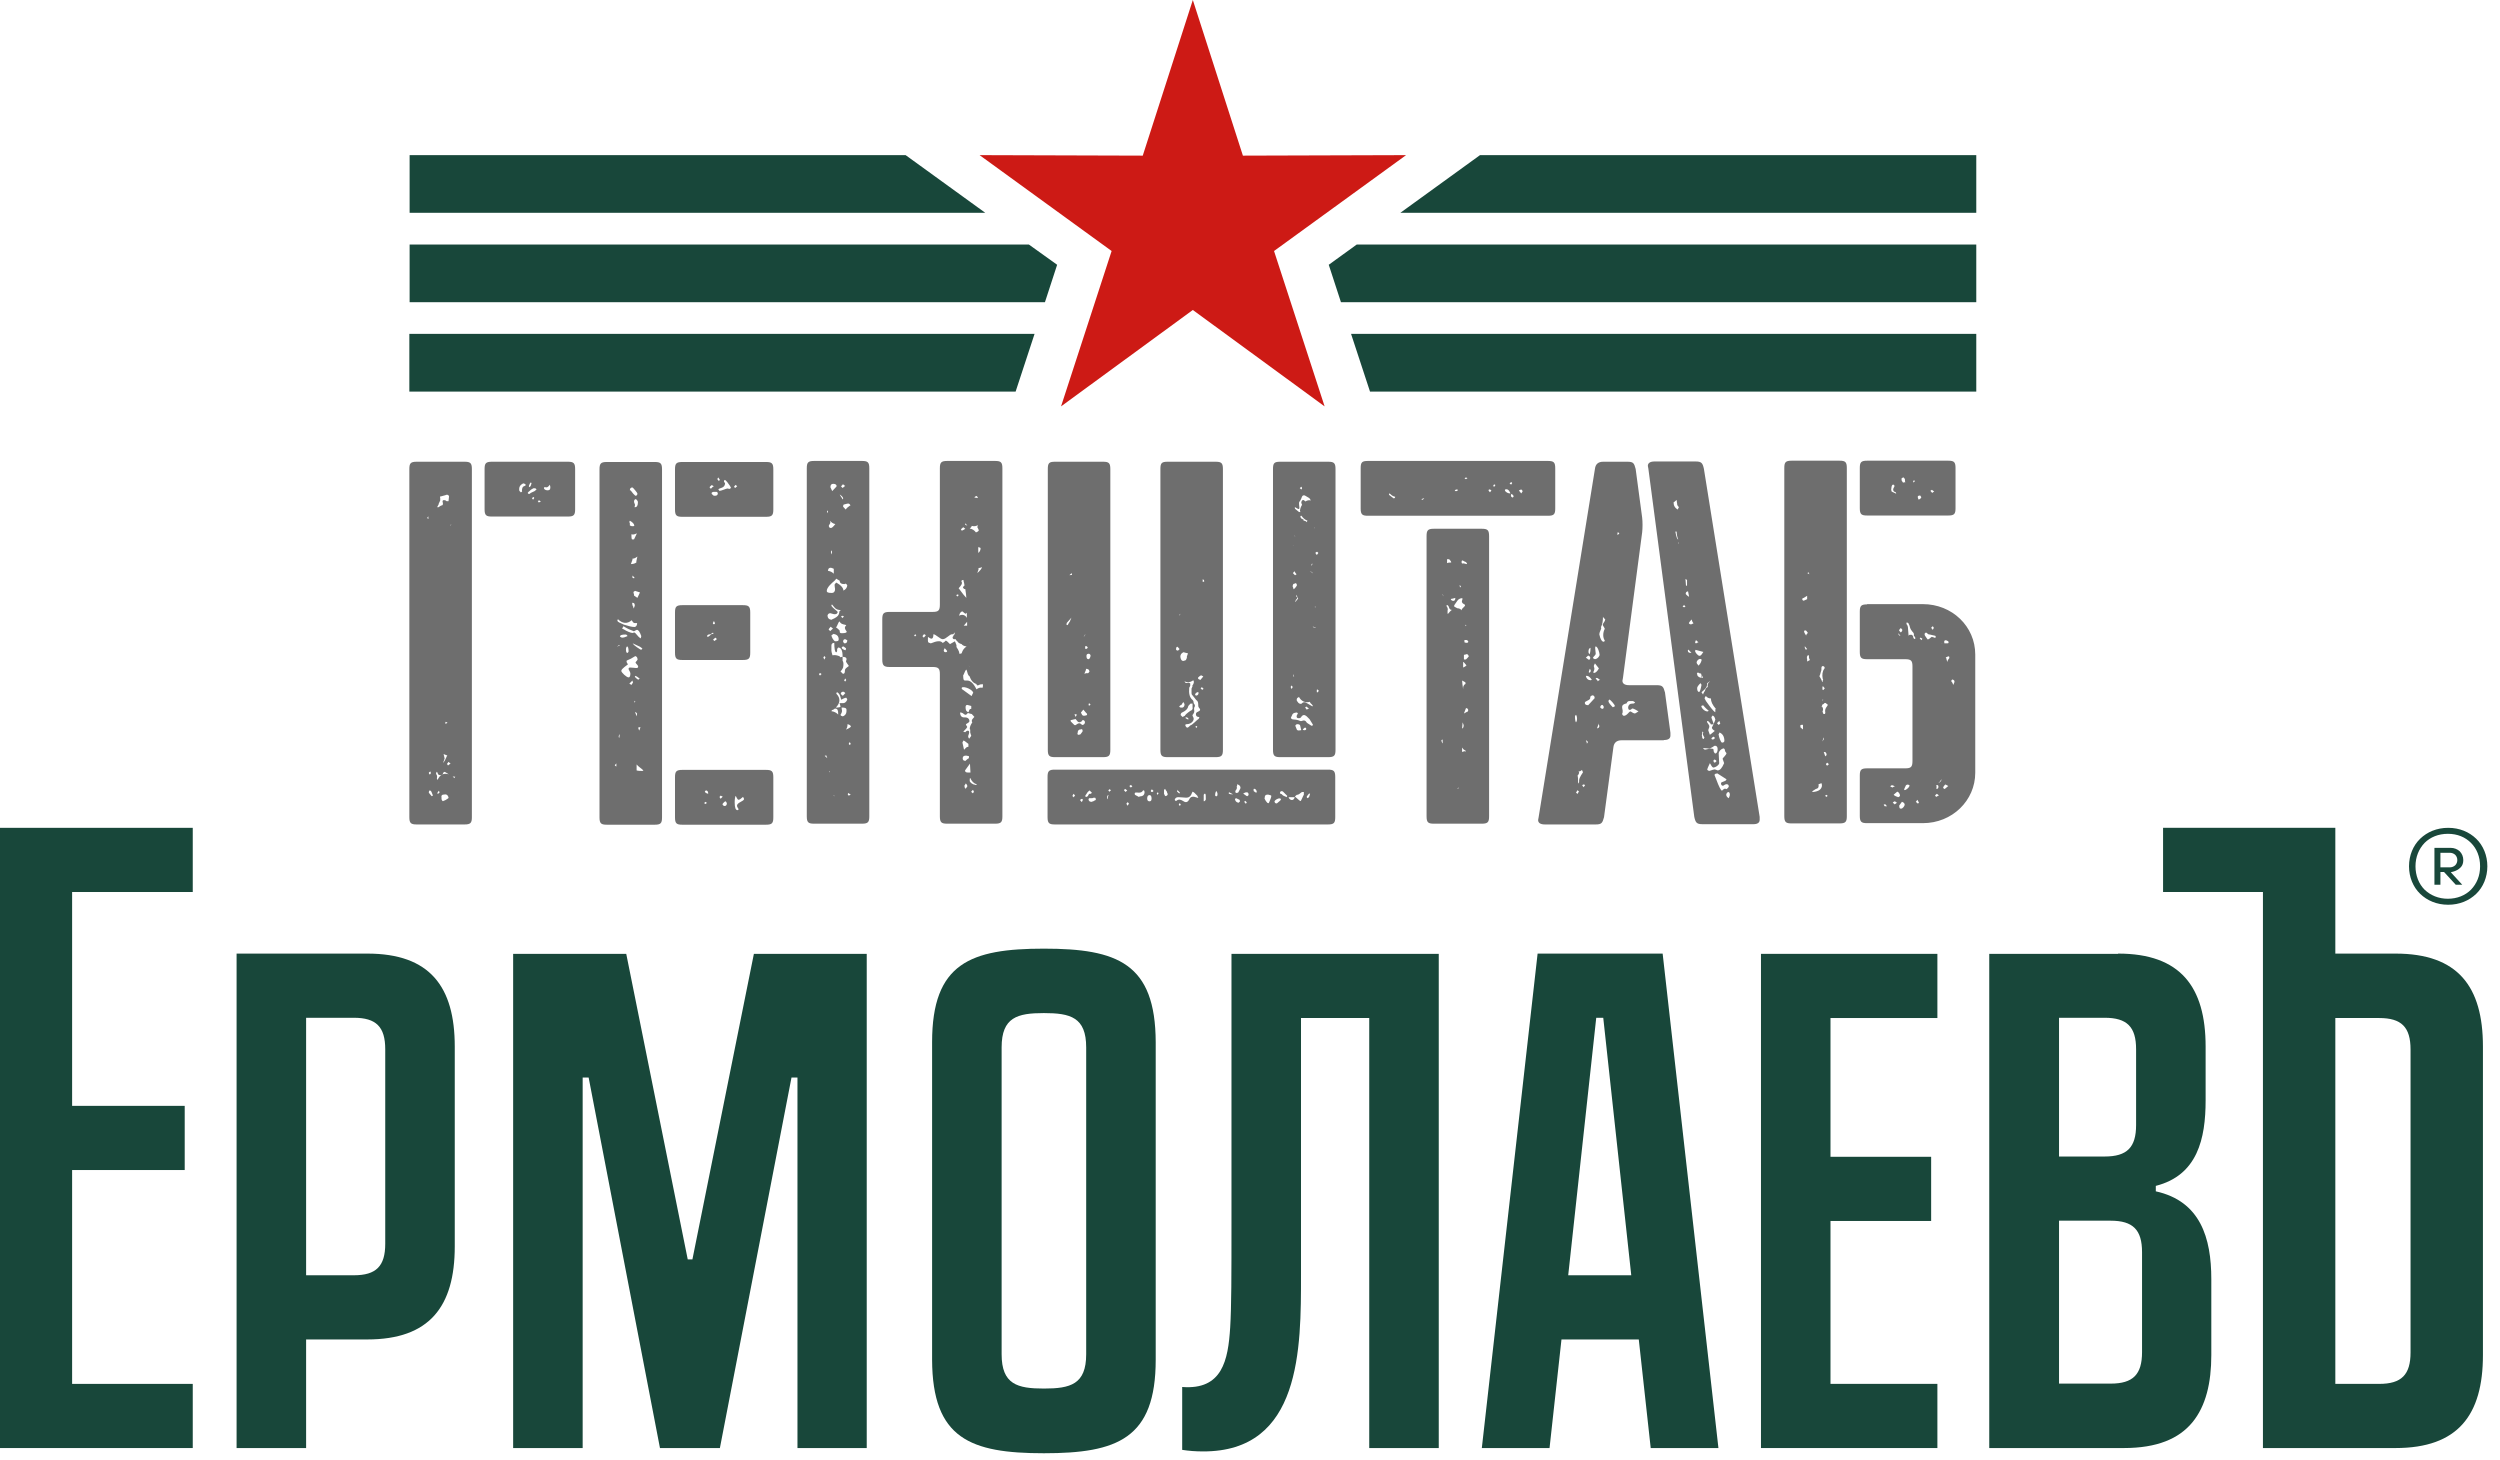
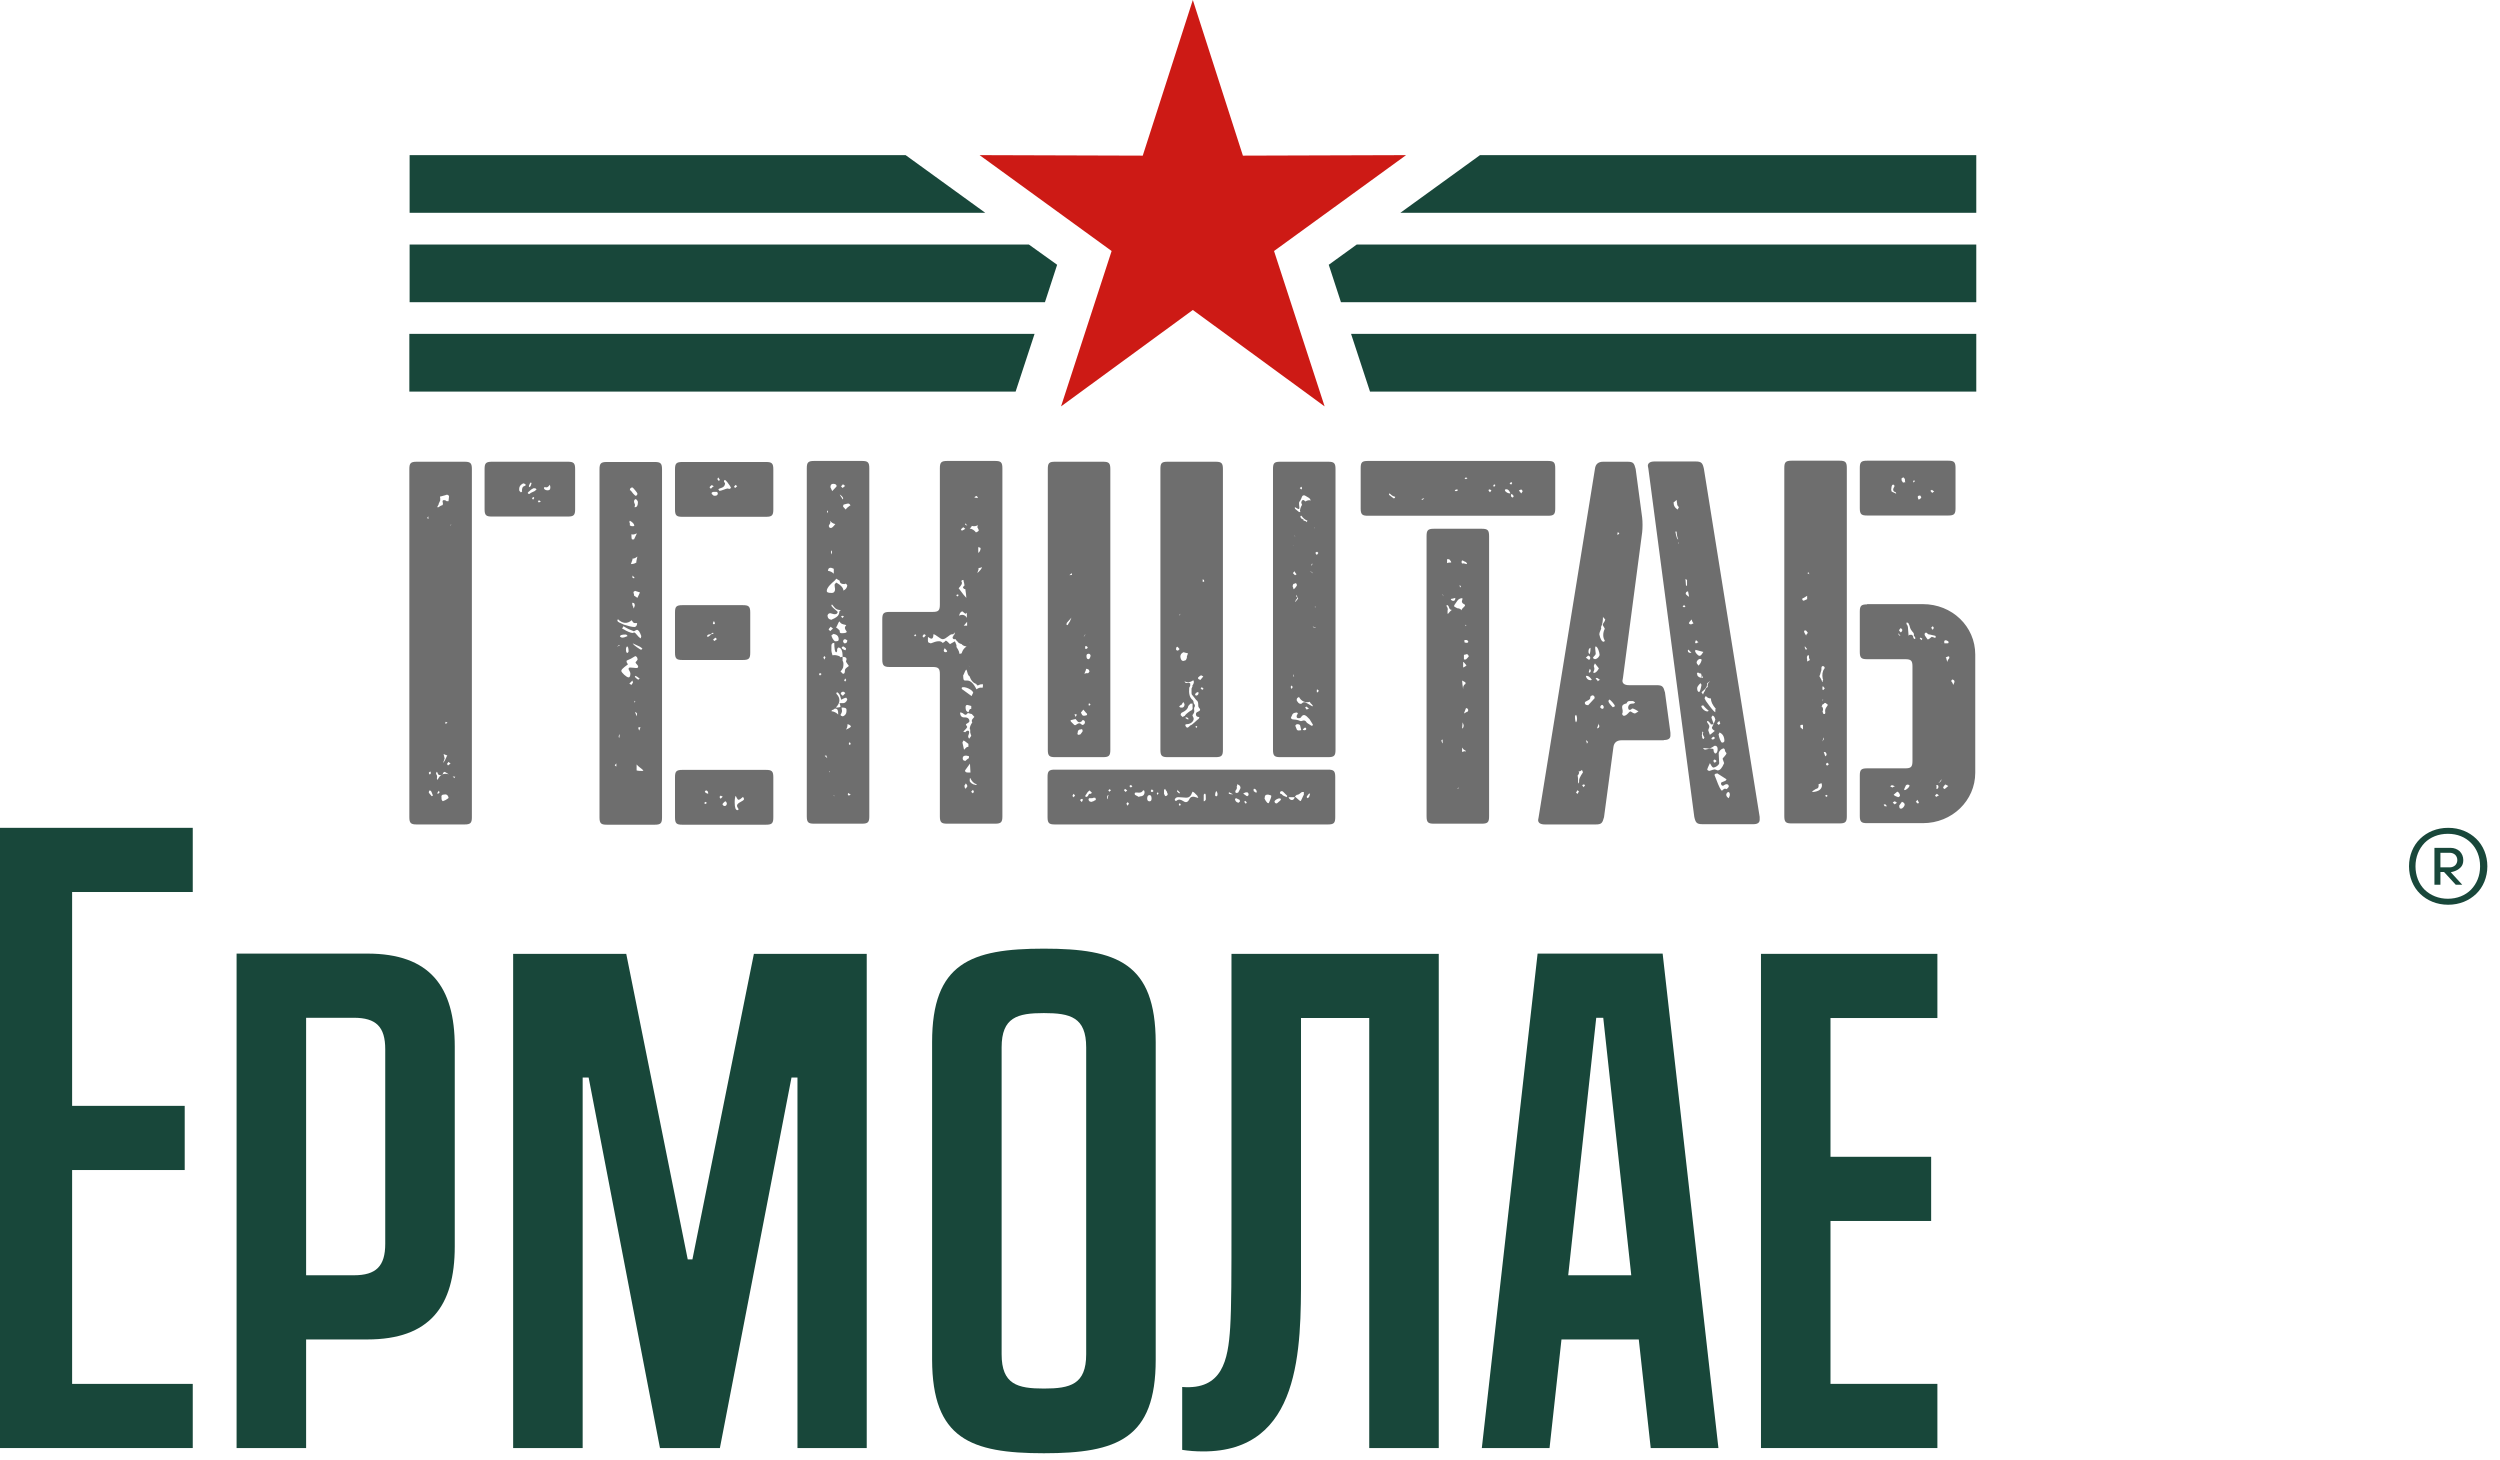
<svg xmlns="http://www.w3.org/2000/svg" width="137" height="80" viewBox="0 0 137 80" fill="none">
  <path fill-rule="evenodd" clip-rule="evenodd" d="M133.407 48.484H133.735V47.786H133.934L134.575 48.484H134.931L134.304 47.8L134.461 47.758C134.561 47.729 134.732 47.658 134.86 47.516C134.945 47.416 134.988 47.302 134.988 47.131C134.988 46.946 134.917 46.775 134.789 46.647C134.66 46.533 134.49 46.462 134.29 46.462H133.407V48.484ZM133.735 47.444V46.733H134.262C134.361 46.733 134.475 46.775 134.547 46.846C134.618 46.918 134.661 47.017 134.661 47.131C134.661 47.245 134.618 47.345 134.547 47.416C134.475 47.487 134.361 47.53 134.262 47.53H133.735V47.444Z" fill="#18473A" />
  <path fill-rule="evenodd" clip-rule="evenodd" d="M132.014 47.473C132.014 48.071 132.241 48.612 132.625 48.982C133.009 49.352 133.535 49.58 134.16 49.58C134.786 49.58 135.312 49.352 135.696 48.982C136.08 48.612 136.307 48.071 136.307 47.473C136.307 46.875 136.08 46.334 135.696 45.963C135.312 45.593 134.786 45.365 134.16 45.365C133.535 45.365 133.009 45.593 132.625 45.963C132.241 46.334 132.014 46.875 132.014 47.473ZM134.146 49.252C133.634 49.252 133.194 49.067 132.867 48.754C132.554 48.441 132.369 47.985 132.369 47.473C132.369 46.96 132.554 46.519 132.867 46.191C133.179 45.878 133.62 45.693 134.146 45.693C134.672 45.693 135.099 45.878 135.411 46.191C135.724 46.504 135.909 46.946 135.909 47.473C135.909 47.999 135.724 48.427 135.411 48.754C135.099 49.067 134.658 49.252 134.132 49.252H134.146Z" fill="#18473A" />
  <path fill-rule="evenodd" clip-rule="evenodd" d="M34.318 52.271H28.12V79.353H31.93V59.049H32.257L36.166 79.353H39.45L43.374 59.049H43.701V79.353H47.497V52.271H41.313L37.944 69.016H37.688L34.318 52.271Z" fill="#18473A" />
  <path fill-rule="evenodd" clip-rule="evenodd" d="M0 79.353H10.563V75.837H3.952V64.118H10.122V60.601H3.952V48.882H10.563V45.365H0V79.353Z" fill="#18473A" />
  <path fill-rule="evenodd" clip-rule="evenodd" d="M67.485 52.271V67.037C67.485 69.885 67.485 71.593 67.414 72.747C67.3 74.541 66.988 76.178 64.784 76.007V79.453C65.154 79.51 65.538 79.538 65.907 79.538C71.324 79.567 71.295 73.857 71.295 69.87V55.788H75.034V79.353H78.844V52.271H67.485Z" fill="#18473A" />
-   <path fill-rule="evenodd" clip-rule="evenodd" d="M116.062 52.271H109.011V79.353H116.389C118.209 79.353 119.403 78.841 120.143 77.944C120.882 77.047 121.18 75.779 121.18 74.256V70.098C121.18 67.834 120.583 65.826 118.138 65.285V64.986C120.427 64.403 120.868 62.395 120.868 60.302V57.354C120.868 54.079 119.489 52.257 116.077 52.257M115.664 75.822H112.835V66.894H115.664C116.887 66.894 117.384 67.393 117.384 68.617V74.099C117.384 75.324 116.887 75.822 115.664 75.822ZM115.337 63.377H112.835V55.774H115.337C116.56 55.774 117.058 56.272 117.058 57.497V61.654C117.058 62.879 116.56 63.377 115.337 63.377Z" fill="#18473A" />
  <path fill-rule="evenodd" clip-rule="evenodd" d="M16.775 73.402H20.13C23.542 73.402 24.921 71.593 24.921 68.304V57.354C24.921 54.065 23.556 52.257 20.13 52.257H12.965V79.353H16.775V73.402ZM21.111 68.162C21.111 69.386 20.613 69.885 19.391 69.885H16.775V55.774H19.391C20.613 55.774 21.111 56.272 21.111 57.497V68.147V68.162Z" fill="#18473A" />
  <path fill-rule="evenodd" clip-rule="evenodd" d="M63.333 57.112V74.512C63.333 78.841 61.229 79.638 57.206 79.638C53.183 79.638 51.093 78.841 51.079 74.512V57.112C51.079 52.783 53.183 51.986 57.206 51.986C61.229 51.986 63.319 52.783 63.333 57.112ZM59.523 57.397C59.523 55.745 58.656 55.517 57.206 55.517C55.756 55.517 54.889 55.745 54.889 57.397V74.213C54.889 75.865 55.756 76.093 57.206 76.093C58.656 76.093 59.523 75.865 59.523 74.213V57.397Z" fill="#18473A" />
-   <path fill-rule="evenodd" clip-rule="evenodd" d="M124.024 79.353H131.274C134.7 79.353 136.065 77.545 136.065 74.256V57.354C136.065 54.065 134.7 52.257 131.274 52.257H127.976V45.365H118.536V48.882H124.009V79.353H124.024ZM127.976 55.788H130.378C131.601 55.788 132.098 56.286 132.098 57.511V74.114C132.098 75.338 131.601 75.837 130.378 75.837H127.976V55.788Z" fill="#18473A" />
  <path fill-rule="evenodd" clip-rule="evenodd" d="M100.311 75.836V66.909H105.827V63.392H100.311V55.788H106.169V52.271H96.501V79.353H106.169V75.836H100.311Z" fill="#18473A" />
  <path fill-rule="evenodd" clip-rule="evenodd" d="M85.938 69.885H89.393L87.858 55.774H87.474L85.938 69.885ZM89.791 73.402H85.569L84.915 79.353H81.204L84.261 52.257H91.113L94.17 79.353H90.459L89.805 73.402H89.791Z" fill="#18473A" />
  <path fill-rule="evenodd" clip-rule="evenodd" d="M22.831 25.303C22.503 25.303 22.432 25.388 22.432 25.701V44.782C22.432 45.109 22.518 45.18 22.831 45.18H25.46C25.788 45.18 25.859 45.095 25.859 44.782V25.701C25.859 25.374 25.773 25.303 25.46 25.303H22.831ZM31.119 28.307C31.446 28.307 31.517 28.222 31.517 27.909V25.701C31.517 25.374 31.431 25.303 31.119 25.303H26.953C26.626 25.303 26.555 25.388 26.555 25.701V27.909C26.555 28.236 26.64 28.307 26.953 28.307H31.119ZM24.039 27.609L24.124 27.424V27.296C24.096 27.211 24.124 27.197 24.181 27.197L24.394 27.14C24.508 27.083 24.579 27.111 24.608 27.197C24.608 27.282 24.579 27.382 24.579 27.467H24.48C24.48 27.467 24.423 27.439 24.394 27.41H24.281C24.281 27.41 24.252 27.439 24.252 27.495C24.28 27.581 24.28 27.624 24.252 27.681C24.138 27.709 24.067 27.766 24.039 27.794H23.954L24.039 27.638V27.609ZM24.195 43.699C24.167 43.6 24.224 43.543 24.309 43.543C24.451 43.514 24.522 43.543 24.579 43.685C24.579 43.742 24.551 43.771 24.522 43.771C24.494 43.799 24.409 43.856 24.309 43.885C24.281 43.913 24.252 43.913 24.224 43.856C24.195 43.828 24.195 43.771 24.195 43.728V43.699ZM28.673 26.485C28.673 26.485 28.73 26.513 28.759 26.513L28.816 26.57C28.816 26.57 28.787 26.627 28.759 26.627C28.645 26.655 28.602 26.741 28.602 26.898C28.631 26.926 28.602 26.954 28.546 26.983L28.46 26.898C28.432 26.769 28.46 26.655 28.546 26.57L28.673 26.485ZM23.954 42.575C23.954 42.575 23.954 42.489 23.925 42.461C23.925 42.461 23.916 42.442 23.897 42.404V42.375C23.897 42.375 23.925 42.318 23.925 42.29L23.982 42.347C23.982 42.532 24.252 42.503 24.281 42.375C24.309 42.29 24.366 42.29 24.409 42.318L24.593 42.432C24.295 42.347 24.11 42.461 23.982 42.731C23.954 42.731 23.925 42.674 23.954 42.575ZM30.123 26.556C30.123 26.556 30.18 26.67 30.152 26.769C30.152 26.898 29.91 26.898 29.825 26.798C29.797 26.712 29.797 26.698 29.882 26.698C29.967 26.727 30.038 26.698 30.123 26.57V26.556ZM29.398 26.826L29.299 26.912L29.086 27.011C29.086 27.011 29.029 27.068 29 27.068C28.972 27.068 28.944 27.068 28.944 27.04C28.915 27.04 28.915 26.983 28.944 26.983C28.944 26.954 28.972 26.954 29 26.926L29.029 26.898C29.029 26.898 29.114 26.812 29.185 26.784C29.214 26.755 29.242 26.755 29.313 26.755C29.342 26.755 29.37 26.784 29.398 26.812V26.826ZM24.494 41.421C24.437 41.549 24.38 41.692 24.309 41.777L24.281 41.806L24.366 41.564C24.366 41.564 24.337 41.435 24.309 41.322L24.522 41.407C24.522 41.407 24.494 41.407 24.494 41.435V41.421ZM23.655 43.628L23.499 43.443C23.499 43.443 23.499 43.358 23.527 43.329C23.555 43.301 23.613 43.329 23.641 43.386L23.726 43.6C23.726 43.6 23.698 43.6 23.669 43.628H23.655ZM29.128 26.485C29.1 26.599 29.072 26.641 29.072 26.641C29.072 26.641 29.062 26.651 29.043 26.67L28.986 26.698V26.613L29.043 26.485L29.1 26.428C29.1 26.428 29.1 26.456 29.128 26.485ZM24.679 41.848L24.551 41.948L24.494 41.863L24.579 41.749C24.579 41.749 24.665 41.834 24.693 41.834L24.679 41.848ZM23.584 42.276C23.584 42.276 23.612 42.333 23.612 42.361C23.612 42.389 23.584 42.418 23.555 42.446C23.527 42.418 23.499 42.389 23.499 42.361C23.499 42.333 23.527 42.304 23.584 42.276ZM24.039 43.329L24.096 43.415L24.011 43.5L23.954 43.472L24.039 43.343V43.329ZM29.64 27.481L29.526 27.538L29.47 27.453C29.47 27.453 29.526 27.424 29.555 27.424L29.64 27.481ZM29.214 27.382C29.214 27.382 29.157 27.325 29.157 27.296C29.185 27.268 29.214 27.239 29.242 27.239L29.271 27.268V27.296C29.271 27.296 29.242 27.353 29.214 27.382ZM24.409 39.556L24.494 39.584L24.522 39.613L24.409 39.67V39.57V39.556ZM24.949 42.56L24.892 42.646L24.807 42.532L24.863 42.56H24.949ZM23.442 28.35C23.442 28.35 23.442 28.321 23.47 28.293C23.47 28.35 23.47 28.393 23.499 28.421C23.413 28.421 23.385 28.393 23.442 28.336V28.35ZM24.75 28.72C24.75 28.72 24.721 28.748 24.693 28.777L24.664 28.805V28.777C24.664 28.777 24.721 28.748 24.75 28.72ZM35.881 45.194C36.208 45.194 36.279 45.109 36.279 44.796V25.716C36.279 25.388 36.194 25.317 35.881 25.317H33.251C32.924 25.317 32.853 25.402 32.853 25.716V44.796C32.853 45.123 32.938 45.194 33.251 45.194H35.881ZM37.388 25.317C37.061 25.317 36.99 25.402 36.99 25.716V27.923C36.99 28.25 37.075 28.321 37.388 28.321H41.98C42.307 28.321 42.378 28.236 42.378 27.923V25.716C42.378 25.388 42.293 25.317 41.98 25.317H37.388ZM41.98 45.194C42.307 45.194 42.378 45.109 42.378 44.796V42.589C42.378 42.261 42.293 42.19 41.98 42.19H37.388C37.061 42.19 36.99 42.276 36.99 42.589V44.796C36.99 45.123 37.075 45.194 37.388 45.194H41.98ZM40.715 36.167C41.042 36.167 41.113 36.082 41.113 35.768V33.561C41.113 33.234 41.028 33.163 40.715 33.163H37.388C37.061 33.163 36.99 33.248 36.99 33.561V35.768C36.99 36.096 37.075 36.167 37.388 36.167H40.715ZM34.943 36.11C34.943 36.196 34.829 36.267 34.829 36.295C34.829 36.366 34.943 36.423 34.971 36.509C34.971 36.594 34.943 36.608 34.858 36.608C34.829 36.608 34.616 36.58 34.531 36.58C34.474 36.58 34.445 36.608 34.445 36.665C34.445 36.694 34.545 36.822 34.545 36.907C34.545 37.036 34.516 37.121 34.445 37.121C34.332 37.121 34.047 36.85 34.047 36.765C34.047 36.637 34.417 36.423 34.417 36.395L34.36 36.338C34.36 36.338 34.332 36.252 34.332 36.224C34.332 36.196 34.417 36.167 34.573 36.096L34.815 35.953C34.9 35.982 34.929 36.039 34.929 36.096L34.943 36.11ZM34.801 34.145H34.914C34.914 34.273 34.858 34.359 34.758 34.359C34.616 34.359 34.431 34.302 34.189 34.23C33.734 34.045 33.834 34.017 33.862 33.931C34.104 34.174 34.374 34.202 34.616 33.989C34.673 34.045 34.673 34.145 34.801 34.145ZM34.189 34.33C34.189 34.33 34.374 34.458 34.616 34.544C34.701 34.572 34.758 34.601 34.715 34.601C34.744 34.601 34.872 34.515 34.9 34.515C34.986 34.515 35.057 34.615 35.142 34.857C35.142 34.886 35.114 34.957 35.114 34.985C34.929 34.886 34.843 34.658 34.744 34.658L34.687 34.686H34.659C34.573 34.686 34.332 34.587 34.204 34.501L34.09 34.444C34.09 34.444 34.118 34.387 34.147 34.359L34.175 34.302L34.189 34.33ZM40.26 43.97C40.26 43.785 40.288 43.642 40.317 43.614C40.345 43.642 40.402 43.828 40.473 43.828C40.53 43.828 40.601 43.771 40.715 43.671C40.743 43.699 40.772 43.756 40.772 43.785C40.772 43.913 40.388 43.97 40.388 44.155C40.388 44.24 40.473 44.312 40.473 44.34C40.473 44.369 40.445 44.397 40.416 44.397C40.317 44.397 40.26 44.269 40.26 43.97ZM39.961 26.798C39.961 26.798 39.904 26.769 39.876 26.769C39.791 26.769 39.549 26.898 39.421 26.898L39.364 26.812C39.45 26.727 39.734 26.755 39.734 26.47L39.677 26.413V26.356L39.705 26.299C39.791 26.299 39.919 26.513 40.004 26.627L40.061 26.741C40.061 26.741 39.975 26.798 39.961 26.798ZM34.815 27.168L34.701 27.054C34.602 26.926 34.545 26.84 34.516 26.869C34.516 26.755 34.573 26.712 34.659 26.712C34.687 26.712 34.929 27.011 34.929 27.04C34.929 27.125 34.9 27.168 34.815 27.168ZM34.872 30.77V30.827C34.872 30.827 34.758 30.913 34.573 30.913L34.659 30.671V30.614C34.744 30.614 34.815 30.585 34.929 30.5C34.9 30.628 34.872 30.742 34.872 30.77ZM34.929 32.764L34.744 32.636V32.579C34.744 32.579 34.715 32.493 34.715 32.465V32.436L34.801 32.38L35.071 32.465L34.929 32.764ZM34.843 27.339C34.929 27.424 34.957 27.467 34.957 27.524C34.957 27.709 34.9 27.794 34.801 27.794H34.772C34.772 27.794 34.801 27.681 34.801 27.666L34.744 27.51C34.744 27.41 34.772 27.353 34.858 27.353L34.843 27.339ZM35.27 42.219C35.27 42.219 35.242 42.219 35.213 42.247C35.085 42.247 34.971 42.247 34.886 42.219V41.891C34.971 42.005 35.184 42.133 35.256 42.219H35.27ZM34.673 35.256L35.071 35.441C35.199 35.526 35.227 35.569 35.185 35.569C35.185 35.597 35.156 35.597 35.099 35.597C34.801 35.412 34.673 35.298 34.673 35.242V35.256ZM39.094 26.954H39.279C39.279 26.954 39.336 26.983 39.336 27.04C39.336 27.125 39.279 27.168 39.179 27.168H39.123C39.123 27.168 38.852 27.011 39.094 26.954ZM34.9 29.233L34.744 29.56H34.63C34.602 29.489 34.602 29.404 34.602 29.261C34.602 29.29 34.63 29.29 34.701 29.29C34.758 29.29 34.815 29.261 34.886 29.233H34.9ZM39.833 44.013C39.833 44.226 39.62 44.198 39.592 44.07C39.592 44.041 39.72 43.913 39.748 43.913C39.776 43.913 39.805 43.941 39.833 44.027V44.013ZM34.388 34.857C34.275 34.914 34.175 34.943 34.09 34.943C34.062 34.943 34.005 34.914 33.976 34.886C33.976 34.8 34.09 34.772 34.275 34.772C34.332 34.772 34.36 34.8 34.388 34.857ZM34.758 28.82C34.758 28.82 34.644 28.877 34.516 28.791V28.677C34.516 28.677 34.488 28.62 34.488 28.592L34.516 28.535C34.673 28.62 34.758 28.72 34.758 28.805V28.82ZM34.303 35.583C34.303 35.498 34.331 35.455 34.36 35.427C34.417 35.427 34.445 35.512 34.445 35.697C34.445 35.726 34.417 35.754 34.388 35.783C34.332 35.783 34.303 35.726 34.303 35.597V35.583ZM35.057 37.192C35.057 37.192 35.028 37.221 35 37.221C35 37.249 35 37.306 34.786 37.093L34.815 37.036C34.9 37.064 34.971 37.121 35.057 37.192ZM34.786 33.191C34.786 33.191 34.758 33.276 34.73 33.348C34.701 33.291 34.701 33.262 34.701 33.248C34.673 33.22 34.644 33.134 34.644 33.035H34.673C34.758 33.035 34.786 33.091 34.786 33.191ZM39.108 26.655C39.023 26.684 38.98 26.784 38.952 26.784L38.881 26.698C38.952 26.613 38.995 26.584 39.009 26.584L39.108 26.641V26.655ZM38.81 43.5C38.682 43.472 38.625 43.415 38.625 43.372L38.682 43.315C38.767 43.315 38.81 43.372 38.81 43.5ZM34.659 37.292C34.659 37.292 34.659 37.349 34.687 37.377V37.406L34.602 37.534L34.488 37.463L34.644 37.306L34.659 37.292ZM39.293 35.014C39.293 35.014 39.208 35.099 39.137 35.128L39.08 35.042L39.208 34.943L39.293 35.028V35.014ZM38.966 34.772C38.881 34.857 38.81 34.9 38.781 34.9C38.753 34.9 38.753 34.871 38.753 34.843C38.753 34.786 38.838 34.757 38.966 34.757V34.772ZM39.364 26.171C39.364 26.171 39.45 26.285 39.45 26.299L39.393 26.356C39.393 26.356 39.307 26.271 39.307 26.242L39.336 26.214C39.336 26.214 39.336 26.186 39.364 26.157V26.171ZM40.388 26.655L40.288 26.741C40.288 26.741 40.231 26.712 40.231 26.655L40.317 26.57L40.402 26.655H40.388ZM39.606 43.657L39.492 43.771C39.407 43.685 39.435 43.657 39.464 43.628L39.492 43.6L39.606 43.657ZM34.914 39.114C34.914 39.114 34.886 39.228 34.886 39.257L34.801 39.015C34.886 39.043 34.914 39.1 34.914 39.129V39.114ZM34.772 31.639C34.772 31.639 34.772 31.668 34.744 31.696C34.744 31.696 34.725 31.686 34.687 31.668H34.659V31.539L34.772 31.653V31.639ZM39.123 34.031L39.179 34.145C39.179 34.23 39.066 34.23 39.066 34.145L39.123 34.031ZM35.042 40.026C35.042 40.026 35.014 40.026 35.014 39.997L34.986 39.94V39.855H35.099C35.071 39.94 35.042 39.983 35.042 40.011V40.026ZM38.739 43.998C38.739 43.998 38.682 44.055 38.653 44.055C38.625 44.055 38.597 44.027 38.597 43.998L38.653 43.941C38.653 43.941 38.71 43.97 38.739 43.998ZM38.952 34.757C39.051 34.644 39.08 34.672 39.108 34.7C39.08 34.729 39.037 34.757 38.952 34.757ZM33.777 41.848V42.005C33.777 42.005 33.72 41.977 33.692 41.948C33.692 41.919 33.749 41.863 33.777 41.834V41.848ZM33.905 40.339C33.905 40.339 33.934 40.254 33.962 40.225C33.962 40.31 33.934 40.41 33.934 40.439C33.905 40.41 33.905 40.382 33.905 40.325V40.339ZM33.82 35.427L33.934 35.341L33.962 35.37L33.834 35.427H33.82ZM34.815 38.431C34.815 38.431 34.786 38.488 34.786 38.516C34.786 38.488 34.758 38.431 34.758 38.403C34.758 38.403 34.777 38.412 34.815 38.431ZM34.388 31.041L34.516 31.169L34.388 31.041ZM51.903 25.26C51.576 25.26 51.505 25.345 51.505 25.659V33.134C51.505 33.462 51.42 33.533 51.107 33.533H48.747C48.42 33.533 48.349 33.618 48.349 33.931V36.139C48.349 36.466 48.434 36.551 48.747 36.551H51.107C51.434 36.551 51.505 36.637 51.505 36.95V44.739C51.505 45.066 51.59 45.138 51.903 45.138H54.533C54.86 45.138 54.931 45.052 54.931 44.739V25.659C54.931 25.331 54.846 25.26 54.533 25.26H51.903ZM44.61 25.26C44.283 25.26 44.212 25.345 44.212 25.659V44.739C44.212 45.066 44.297 45.138 44.61 45.138H47.24C47.567 45.138 47.638 45.052 47.638 44.739V25.659C47.638 25.331 47.553 25.26 47.24 25.26H44.61ZM52.202 34.9C52.202 34.985 52.23 35.028 52.287 35.028H52.372C52.401 35.113 52.458 35.128 52.486 35.17C52.514 35.227 52.6 35.27 52.699 35.298C52.728 35.355 52.841 35.412 52.969 35.427C52.841 35.512 52.756 35.612 52.699 35.797C52.671 35.825 52.614 35.825 52.571 35.825C52.571 35.64 52.415 35.484 52.415 35.455V35.355L52.33 35.142L52.059 35.298C51.818 35.056 51.846 35.085 51.761 35.17C51.732 35.199 51.676 35.227 51.647 35.227C51.562 35.099 51.349 35.113 51.008 35.256C50.823 35.199 50.851 35.199 50.851 34.985V34.9C50.851 34.9 50.979 34.999 51.036 34.999C51.121 34.999 51.15 34.914 51.15 34.757C51.278 34.757 51.519 35.028 51.661 35.028C51.846 35.028 52.031 34.757 52.173 34.757H52.23L52.344 34.644L52.315 34.7V34.786L52.287 34.757C52.287 34.757 52.23 34.871 52.23 34.886L52.202 34.9ZM46.217 32.351C46.217 32.223 46.074 32.052 45.819 31.924L45.733 32.038C45.733 32.123 45.762 32.251 45.762 32.28C45.762 32.408 45.705 32.493 45.577 32.493C45.392 32.493 45.307 32.465 45.307 32.38C45.307 32.194 45.577 31.952 45.733 31.824L45.833 31.71C45.833 31.71 45.947 31.796 46.017 31.824C46.017 31.952 46.103 32.009 46.288 32.009C46.316 31.981 46.344 31.952 46.43 32.066C46.43 32.194 46.344 32.308 46.217 32.365V32.351ZM53.168 39.983V40.14C53.168 40.14 53.197 40.254 53.225 40.325L53.111 40.481C53.111 40.481 53.055 40.425 53.055 40.339C53.055 40.31 53.111 40.211 53.111 40.125C53.111 40.069 53.083 40.04 53.026 40.04C52.998 40.04 52.941 40.069 52.898 40.125C52.87 40.125 52.813 40.097 52.785 40.097C53.083 39.798 52.998 39.855 52.969 39.77C52.841 39.656 53.083 39.656 53.126 39.527C53.126 39.399 53.04 39.314 52.884 39.314H52.827C52.699 39.314 52.614 39.228 52.614 39.043C52.856 39.043 52.856 39.314 53.04 39.072C53.14 39.1 53.225 39.129 53.254 39.129L53.396 39.285C53.31 39.371 53.254 39.442 53.254 39.499C53.254 39.527 53.254 39.556 53.282 39.584C53.197 39.712 53.14 39.826 53.14 39.955L53.168 39.983ZM52.77 37.05C52.87 36.808 52.927 36.694 52.955 36.694L52.984 36.751C53.012 36.85 53.041 37.021 53.126 37.05C53.211 37.292 53.339 37.434 53.495 37.477C53.524 37.534 53.552 37.562 53.581 37.562C53.609 37.562 53.637 37.534 53.723 37.505C53.78 37.505 53.808 37.505 53.837 37.477C53.837 37.477 53.846 37.496 53.865 37.534V37.562C53.865 37.562 53.865 37.676 53.837 37.691C53.723 37.662 53.623 37.691 53.51 37.776C53.353 37.449 53.182 37.292 52.998 37.292H52.884C52.799 37.292 52.785 37.206 52.785 37.05H52.77ZM46.174 35.996C46.174 35.996 46.06 35.996 46.046 36.025C46.046 35.996 46.017 35.996 46.017 35.968C45.89 35.911 45.747 35.882 45.619 35.911C45.591 35.797 45.562 35.726 45.562 35.669V35.37C45.562 35.284 45.619 35.227 45.719 35.227C45.719 35.897 45.875 35.768 45.875 35.654V35.569C45.875 35.569 45.904 35.512 45.932 35.484C46.089 35.484 46.174 35.64 46.174 35.968V35.996ZM45.591 33.96C45.435 33.96 45.349 33.875 45.349 33.718C45.378 33.633 45.435 33.604 45.506 33.604C45.534 33.604 45.662 33.661 45.747 33.661C45.847 33.661 45.904 33.604 45.904 33.533C45.904 33.504 45.634 33.319 45.562 33.205C45.562 33.177 45.562 33.148 45.591 33.12L45.719 33.276C45.804 33.39 45.932 33.433 46.089 33.433C46.003 33.462 45.989 33.519 45.989 33.59L45.961 33.675C45.932 33.761 45.804 33.86 45.591 33.946V33.96ZM45.804 34.387C45.904 34.302 45.932 34.06 46.017 34.06C46.074 34.245 46.373 34.216 46.373 34.273C46.259 34.373 46.288 34.458 46.401 34.615C46.401 34.672 46.316 34.7 46.131 34.7C46.046 34.7 46.017 34.672 46.017 34.615V34.558C46.017 34.558 45.932 34.458 45.804 34.373V34.387ZM46.174 35.996C46.302 35.996 46.387 36.025 46.387 36.11V36.167L46.359 36.224C46.359 36.309 46.515 36.466 46.515 36.495C46.515 36.523 46.302 36.608 46.302 36.737C46.302 36.865 46.273 36.922 46.217 36.922H46.188L46.06 36.794C46.06 36.794 46.145 36.708 46.174 36.637L46.202 36.58C46.231 36.423 46.231 36.281 46.174 36.21V36.025V35.996ZM46.046 38.744C46.046 38.744 45.961 38.773 45.889 38.773H45.804C46.046 38.531 46.074 38.26 45.833 38.018V37.99L45.861 37.933C45.975 37.961 46.046 38.118 46.074 38.26L46.103 38.346C46.245 38.26 46.344 38.232 46.373 38.232C46.401 38.26 46.43 38.317 46.43 38.346C46.373 38.474 46.288 38.531 46.217 38.531H46.003C46.003 38.531 46.06 38.659 46.06 38.744H46.046ZM52.827 31.924C52.827 31.924 52.855 32.052 52.855 32.081C52.799 32.137 52.77 32.166 52.77 32.194C52.799 32.251 52.827 32.28 52.87 32.28H52.898C52.927 32.493 52.955 32.65 52.955 32.764C52.742 32.55 52.529 32.194 52.529 32.251C52.529 32.223 52.713 32.066 52.713 31.952C52.713 31.924 52.713 31.895 52.685 31.867C52.685 31.81 52.714 31.781 52.799 31.781C52.799 31.81 52.799 31.867 52.827 31.924ZM53.339 37.947C53.282 38.061 53.254 38.103 53.254 38.132H53.225L52.713 37.762C52.6 37.52 53.268 37.733 53.325 37.947H53.339ZM45.691 34.743C45.875 34.772 45.961 34.871 45.961 35.042C45.961 35.128 45.904 35.142 45.776 35.142C45.691 35.142 45.562 34.9 45.562 34.814L45.691 34.729V34.743ZM46.117 38.773C46.416 38.773 46.387 38.858 46.387 38.958V38.986C46.387 39.114 46.302 39.228 46.174 39.257L46.117 39.228H46.089L46.06 39.171C46.06 39.171 46.145 39.043 46.145 38.958C46.145 38.929 46.117 38.844 46.117 38.773ZM52.827 41.08L52.742 40.695C52.742 40.695 52.77 40.61 52.799 40.581C52.827 40.581 52.912 40.638 53.069 40.766V40.923C52.983 40.923 52.912 40.98 52.855 41.08C52.855 41.08 52.846 41.07 52.827 41.051V41.08ZM53.552 28.877C53.552 28.877 53.638 29.033 53.638 29.062C53.638 29.09 53.581 29.147 53.481 29.176C53.396 29.062 53.296 28.991 53.14 28.962C53.168 28.934 53.225 28.905 53.254 28.82C53.382 28.848 53.495 28.848 53.595 28.763C53.566 28.791 53.566 28.848 53.566 28.877H53.552ZM53.069 39.029C52.955 39.001 52.913 38.915 52.913 38.758C52.913 38.673 52.941 38.63 53.012 38.63L53.225 38.687V38.844C53.14 38.844 53.111 38.901 53.097 38.972L53.069 39.029ZM45.506 26.698C45.506 26.57 45.563 26.513 45.662 26.513C45.79 26.513 45.847 26.57 45.847 26.641C45.847 26.67 45.762 26.741 45.605 26.912L45.506 26.698ZM53.182 42.333H53.026C52.941 42.333 52.884 42.304 52.884 42.219L53.154 41.848C53.154 41.962 53.182 42.219 53.182 42.333ZM52.884 41.692C52.799 41.692 52.756 41.635 52.756 41.564C52.756 41.45 52.813 41.407 52.941 41.407C52.969 41.407 53.069 41.435 53.097 41.435V41.549C53.012 41.578 52.912 41.706 52.884 41.706V41.692ZM45.534 28.934C45.449 28.934 45.42 28.877 45.42 28.805C45.42 28.777 45.506 28.692 45.506 28.62L45.477 28.535C45.563 28.62 45.634 28.692 45.776 28.72C45.662 28.863 45.591 28.934 45.534 28.934ZM45.378 31.269C45.378 31.155 45.434 31.112 45.534 31.112C45.562 31.112 45.62 31.141 45.691 31.169V31.44C45.605 31.354 45.506 31.297 45.364 31.283L45.378 31.269ZM46.501 27.595L46.558 27.624C46.558 27.624 46.586 27.681 46.614 27.681C46.487 27.766 46.401 27.837 46.344 27.923L46.202 27.766C46.202 27.766 46.202 27.681 46.231 27.652C46.345 27.624 46.416 27.595 46.501 27.595ZM52.984 33.86C52.87 33.647 52.657 33.675 52.557 33.746C52.586 33.59 52.671 33.504 52.742 33.504C52.827 33.59 52.898 33.633 52.927 33.633L52.984 33.575V33.846V33.86ZM45.932 39.1V39.157C45.847 39.072 45.747 39.001 45.562 38.972L45.591 38.915C45.591 38.915 45.705 38.887 45.747 38.83H45.776C45.889 38.83 45.932 38.915 45.932 39.1ZM53.438 43.002C53.31 43.002 53.14 42.874 53.14 42.788C53.14 42.703 53.14 42.646 53.168 42.632C53.254 42.817 53.353 42.931 53.538 42.987C53.51 43.016 53.481 43.016 53.438 43.016V43.002ZM46.629 39.826C46.629 39.826 46.544 39.912 46.359 39.983C46.416 39.898 46.444 39.826 46.444 39.684C46.572 39.712 46.629 39.77 46.629 39.826ZM46.33 37.975L46.188 38.132L46.074 38.032C46.074 37.947 46.131 37.904 46.217 37.904L46.273 37.933L46.33 37.99V37.975ZM53.595 29.973C53.595 29.973 53.652 30.002 53.68 30.002C53.68 30.002 53.699 30.011 53.737 30.03C53.737 30.172 53.68 30.244 53.609 30.301V29.973H53.595ZM46.344 35.64C46.046 35.555 46.103 35.427 46.231 35.427L46.359 35.526V35.583C46.359 35.583 46.33 35.612 46.33 35.64H46.344ZM53.808 31.07C53.808 31.155 53.723 31.255 53.566 31.397V31.369L53.623 31.212V31.126C53.709 31.126 53.78 31.098 53.808 31.07ZM46.43 35.099C46.43 35.213 46.373 35.256 46.288 35.256C46.259 35.256 46.231 35.227 46.202 35.17C46.202 35.085 46.231 35.028 46.316 35.028C46.316 35.028 46.335 35.037 46.373 35.056L46.43 35.085V35.099ZM52.841 43.073L52.927 42.931C52.927 42.931 53.012 43.016 53.012 43.087L52.927 43.215C52.841 43.215 52.87 43.059 52.841 43.059V43.073ZM45.52 34.344L45.648 34.444L45.492 34.587L45.406 34.487L45.52 34.344ZM51.775 35.526C51.775 35.526 51.903 35.654 51.903 35.683C51.903 35.711 51.875 35.74 51.832 35.74C51.747 35.74 51.718 35.711 51.718 35.626L51.775 35.512V35.526ZM52.898 28.976L52.813 29.033C52.813 29.033 52.728 29.062 52.713 29.09L52.657 29.005L52.785 28.891L52.898 28.976ZM52.998 34.074V34.288H52.813L52.998 34.074ZM46.316 26.627L46.174 26.741C46.174 26.741 46.145 26.712 46.117 26.684L46.089 26.655L46.188 26.541L46.245 26.57L46.302 26.627H46.316ZM50.638 34.957L50.553 34.871C50.581 34.786 50.638 34.757 50.652 34.757L50.709 34.786C50.709 34.786 50.709 34.814 50.737 34.814L50.624 34.943L50.638 34.957ZM53.211 43.4L53.311 43.286C53.311 43.286 53.367 43.343 53.367 43.372C53.367 43.4 53.339 43.457 53.311 43.472L53.211 43.386V43.4ZM46.017 27.097C46.017 27.097 46.202 27.211 46.202 27.31V27.339L46.174 27.367C46.145 27.282 46.046 27.182 46.017 27.097ZM46.629 43.543L46.515 43.6C46.515 43.6 46.458 43.571 46.458 43.514L46.487 43.457L46.614 43.543H46.629ZM53.524 27.182C53.524 27.182 53.581 27.239 53.581 27.268V27.296C53.581 27.296 53.467 27.268 53.396 27.268C53.424 27.211 53.481 27.182 53.524 27.182ZM46.174 33.875L46.117 33.818L46.089 33.789C46.145 33.732 46.197 33.732 46.245 33.789L46.16 33.875H46.174ZM45.179 36.153L45.122 36.039C45.122 36.039 45.122 36.01 45.15 35.982L45.179 35.953C45.179 35.953 45.236 36.01 45.236 36.025L45.179 36.139V36.153ZM45.022 36.936L44.937 37.021C44.937 37.021 44.88 36.964 44.88 36.936L44.937 36.879L45.022 36.936ZM46.558 40.666C46.558 40.666 46.614 40.724 46.614 40.752C46.614 40.837 46.515 40.837 46.515 40.752C46.515 40.724 46.544 40.695 46.572 40.666H46.558ZM46.316 37.178L46.373 37.263C46.373 37.263 46.344 37.32 46.316 37.349L46.259 37.292L46.316 37.178ZM45.193 41.421L45.278 41.393C45.278 41.393 45.307 41.478 45.335 41.549L45.193 41.421ZM45.591 30.172V30.386C45.591 30.386 45.534 30.301 45.534 30.244C45.534 30.215 45.562 30.187 45.591 30.158V30.172ZM52.458 32.693L52.401 32.607C52.401 32.607 52.429 32.607 52.458 32.579H52.486L52.543 32.607L52.458 32.693ZM50.154 34.757L50.211 34.814L50.154 34.871C50.154 34.871 50.126 34.871 50.098 34.843C50.098 34.814 50.126 34.786 50.154 34.757ZM52.884 28.706V28.677L53.012 28.791C52.927 28.791 52.884 28.763 52.884 28.706ZM45.321 28.008L45.349 27.98L45.378 28.008C45.378 28.008 45.349 28.065 45.349 28.122C45.321 28.094 45.321 28.037 45.321 28.008ZM45.435 42.276L45.463 42.247V42.333L45.435 42.276ZM45.676 43.571C45.676 43.571 45.733 43.628 45.762 43.628C45.705 43.628 45.676 43.6 45.676 43.571ZM53.14 35.242C53.14 35.242 53.14 35.213 53.168 35.213L53.14 35.242ZM53.14 36.509H53.111L53.083 36.48C53.083 36.48 53.111 36.509 53.14 36.509Z" fill="#6E6E6E" />
  <path fill-rule="evenodd" clip-rule="evenodd" d="M60.846 25.701C60.846 25.374 60.761 25.303 60.448 25.303H57.818C57.491 25.303 57.42 25.374 57.42 25.701V41.094C57.42 41.421 57.505 41.492 57.818 41.492H60.448C60.775 41.492 60.846 41.407 60.846 41.094V25.701ZM67.016 25.701C67.016 25.374 66.93 25.303 66.618 25.303H63.988C63.661 25.303 63.59 25.374 63.59 25.701V41.094C63.59 41.421 63.675 41.492 63.988 41.492H66.618C66.945 41.492 67.016 41.407 67.016 41.094V25.701ZM73.186 25.701C73.186 25.374 73.1 25.303 72.788 25.303H70.158C69.831 25.303 69.76 25.374 69.76 25.701V41.094C69.76 41.421 69.845 41.492 70.158 41.492H72.788C73.115 41.492 73.186 41.407 73.186 41.094V25.701ZM57.406 44.782C57.406 45.109 57.491 45.18 57.803 45.18H72.773C73.1 45.18 73.171 45.095 73.171 44.782V42.575C73.171 42.247 73.086 42.176 72.773 42.176H57.803C57.477 42.176 57.406 42.261 57.406 42.575V44.782ZM65.352 37.605C65.324 37.691 65.296 37.719 65.296 37.733V37.975C65.296 37.975 65.296 38.061 65.324 38.075L65.452 38.232L65.552 38.36C65.736 38.474 65.608 38.687 65.708 38.787C65.793 38.872 65.793 38.944 65.651 39.001C65.566 39.029 65.537 39.086 65.537 39.129C65.537 39.214 65.566 39.271 65.651 39.285C65.736 39.285 65.751 39.314 65.679 39.399C65.608 39.428 65.353 39.727 65.225 39.755L65.168 39.812C65.082 39.898 65.04 39.898 64.983 39.812C64.926 39.727 64.954 39.684 65.04 39.684C65.168 39.684 65.31 39.627 65.381 39.499C65.495 39.314 65.267 39.228 65.381 39.143C65.438 39.057 65.466 38.986 65.438 38.901V38.787C65.495 38.702 65.495 38.63 65.438 38.573C65.409 38.545 65.409 38.516 65.409 38.488C65.409 38.431 65.381 38.374 65.324 38.331C65.196 38.217 65.139 38.004 65.168 37.691L65.196 37.634C65.196 37.634 65.225 37.605 65.225 37.577V37.449C65.225 37.449 65.139 37.392 65.097 37.42C64.983 37.449 64.94 37.42 64.912 37.335C65.068 37.42 65.239 37.392 65.395 37.278C65.452 37.363 65.424 37.463 65.338 37.577L65.352 37.605ZM71.011 39.029L71.067 39.057H71.096C71.096 39.057 71.153 39.114 71.096 39.143C71.096 39.143 71.086 39.162 71.067 39.2C71.067 39.2 71.039 39.271 71.067 39.314C71.096 39.385 71.281 39.371 71.309 39.285C71.394 39.157 71.494 39.157 71.608 39.257L71.764 39.413L71.949 39.712L71.92 39.77H71.864C71.864 39.77 71.679 39.656 71.622 39.613C71.537 39.47 71.465 39.456 71.323 39.513H71.266C71.266 39.513 71.082 39.428 70.897 39.428C70.812 39.428 70.769 39.399 70.74 39.342C70.74 39.314 70.769 39.285 70.797 39.214C70.826 39.1 70.911 39.057 71.011 39.057V39.029ZM65.651 43.728C65.651 43.728 65.594 43.699 65.566 43.699C65.381 43.628 65.239 43.642 65.168 43.813C65.082 43.97 64.983 43.998 64.841 43.899C64.698 43.813 64.599 43.785 64.485 43.87C64.457 43.899 64.428 43.899 64.4 43.87C64.371 43.842 64.371 43.785 64.4 43.771C64.428 43.714 64.485 43.685 64.585 43.685C64.684 43.685 64.94 43.714 65.011 43.714C65.139 43.714 65.253 43.642 65.31 43.472C65.338 43.443 65.338 43.415 65.338 43.386C65.367 43.386 65.424 43.415 65.452 43.443L65.608 43.6L65.665 43.714L65.637 43.742L65.651 43.728ZM71.252 28.008V28.065C71.252 28.065 71.167 28.065 71.124 28.008L70.968 27.88C70.968 27.88 70.939 27.794 70.968 27.794L71.067 27.852C71.309 28.008 71.153 27.695 71.195 27.51C71.224 27.481 71.281 27.41 71.352 27.211C71.38 27.154 71.437 27.125 71.508 27.154L71.75 27.296C71.75 27.296 71.835 27.41 71.835 27.424C71.721 27.396 71.622 27.424 71.537 27.481C71.537 27.481 71.527 27.472 71.508 27.453C71.423 27.367 71.352 27.396 71.323 27.481C71.295 27.538 71.323 27.595 71.352 27.666C71.266 27.794 71.238 27.937 71.238 28.008H71.252ZM64.812 39.3L64.727 39.214L64.698 39.186C64.698 39.186 64.698 39.072 64.784 39.043C64.969 38.958 65.082 38.858 65.111 38.716C65.111 38.687 65.168 38.63 65.239 38.559H65.352V38.744C65.381 38.858 65.324 38.929 65.225 38.958C65.04 39.086 64.954 39.171 64.926 39.228L64.812 39.285V39.3ZM58.941 39.399L59.069 39.556C59.069 39.556 59.168 39.613 59.225 39.556L59.282 39.527C59.31 39.442 59.367 39.442 59.424 39.499C59.453 39.527 59.453 39.556 59.453 39.613C59.424 39.698 59.367 39.727 59.296 39.727C59.296 39.727 59.287 39.717 59.268 39.698C59.182 39.613 59.111 39.613 58.998 39.698C58.941 39.755 58.884 39.755 58.841 39.698L58.685 39.542C58.685 39.542 58.628 39.456 58.713 39.456L58.955 39.399H58.941ZM64.684 35.982C64.684 35.868 64.741 35.797 64.855 35.74C64.954 35.768 65.04 35.797 65.097 35.797C65.097 35.825 65.068 35.882 65.068 35.911C65.04 35.939 65.04 35.968 65.04 36.025V36.053C65.04 36.053 65.011 36.11 64.983 36.181H64.954C64.812 36.267 64.713 36.21 64.684 35.996V35.982ZM70.968 43.642C70.968 43.642 71.053 43.557 71.067 43.557C71.153 43.557 71.224 43.5 71.309 43.429C71.338 43.4 71.366 43.4 71.451 43.4V43.543C71.451 43.543 71.451 43.571 71.423 43.6L71.338 43.785L71.281 43.899C71.281 43.899 71.195 43.87 71.181 43.842L70.968 43.657V43.642ZM69.305 43.728C69.305 43.586 69.362 43.543 69.49 43.543C69.646 43.6 69.703 43.543 69.646 43.728L69.561 43.941C69.532 44.041 69.475 44.041 69.404 43.941C69.376 43.913 69.319 43.828 69.29 43.728H69.305ZM71.906 38.702L71.636 38.545C71.522 38.459 71.423 38.459 71.338 38.545L71.309 38.573C71.309 38.573 71.195 38.573 71.153 38.516L71.067 38.403C71.067 38.403 71.039 38.303 71.096 38.246L71.153 38.217L71.181 38.189C71.309 38.431 71.537 38.531 71.778 38.459C71.807 38.545 71.864 38.573 71.892 38.602L71.949 38.687C71.949 38.687 71.92 38.687 71.92 38.716L71.906 38.702ZM62.41 43.671L62.196 43.557C62.196 43.557 62.139 43.429 62.253 43.429H62.31C62.467 43.457 62.58 43.429 62.637 43.315H62.694C62.694 43.315 62.722 43.372 62.722 43.4C62.722 43.557 62.637 43.642 62.452 43.642C62.452 43.642 62.443 43.652 62.424 43.671H62.41ZM71.309 40.011C71.181 40.04 71.096 40.04 71.067 39.983L70.982 39.77C70.982 39.77 71.011 39.684 71.096 39.684C71.181 39.684 71.238 39.712 71.252 39.77C71.252 39.798 71.281 39.883 71.309 40.011ZM67.769 43.215C67.769 43.215 67.798 43.13 67.769 43.101C67.798 43.073 67.798 43.016 67.798 42.973L67.912 43.03C67.997 43.116 67.997 43.187 67.94 43.272L67.855 43.429C67.855 43.429 67.798 43.457 67.727 43.457L67.698 43.4V43.343L67.783 43.215H67.769ZM63.106 43.756C63.106 43.856 63.078 43.913 62.992 43.913C62.907 43.913 62.865 43.856 62.865 43.756C62.865 43.628 62.921 43.571 62.992 43.571C63.064 43.571 63.106 43.628 63.106 43.756ZM59.538 39.072C59.538 39.072 59.595 39.157 59.566 39.186L59.481 39.214C59.353 39.243 59.296 39.214 59.268 39.1C59.239 39.1 59.239 39.072 59.239 39.043L59.367 38.887L59.524 39.072H59.538ZM59.837 43.941C59.723 43.941 59.68 43.913 59.652 43.828C59.652 43.799 59.652 43.771 59.68 43.742H59.765C59.851 43.742 59.893 43.742 59.922 43.714C60.007 43.714 60.035 43.714 60.035 43.742C60.064 43.828 60.064 43.842 59.979 43.87C59.95 43.899 59.879 43.927 59.851 43.927L59.837 43.941ZM59.054 40.182C59.054 40.04 59.111 39.969 59.239 39.969C59.268 39.94 59.296 39.969 59.325 39.997V40.083L59.211 40.239C59.211 40.239 59.154 40.268 59.097 40.268C59.069 40.268 59.04 40.239 59.04 40.182H59.054ZM59.694 43.301L59.837 43.443L59.779 43.5C59.694 43.472 59.652 43.529 59.623 43.614C59.538 43.699 59.538 43.671 59.467 43.642C59.467 43.614 59.495 43.557 59.524 43.529L59.609 43.4L59.709 43.315L59.694 43.301ZM70.186 43.813C70.186 43.813 70.186 43.842 70.158 43.87L69.973 44.027C69.973 44.027 69.888 44.027 69.873 43.998L69.845 43.941V43.913C69.873 43.828 70.058 43.728 70.143 43.756C70.172 43.756 70.2 43.785 70.2 43.813H70.186ZM70.513 43.685C70.513 43.685 70.399 43.628 70.385 43.628C70.3 43.6 70.257 43.543 70.229 43.514C70.172 43.514 70.143 43.486 70.143 43.429C70.172 43.343 70.229 43.343 70.3 43.372L70.541 43.614C70.541 43.614 70.541 43.642 70.513 43.671V43.685ZM63.789 43.529V43.286L63.845 43.23C63.845 43.23 63.874 43.258 63.874 43.286C63.931 43.343 63.959 43.4 63.959 43.443C64.045 43.557 63.931 43.628 63.86 43.628C63.831 43.6 63.803 43.543 63.803 43.514L63.789 43.529ZM59.68 35.825C59.68 35.825 59.765 35.854 59.765 35.939C59.737 36.082 59.68 36.124 59.652 36.124C59.566 36.124 59.538 36.067 59.538 35.939C59.538 35.854 59.595 35.825 59.666 35.825H59.68ZM64.912 38.588C64.912 38.744 64.826 38.801 64.698 38.773C64.67 38.773 64.642 38.744 64.613 38.716C64.642 38.716 64.642 38.687 64.67 38.659C64.755 38.63 64.77 38.602 64.798 38.531L64.855 38.474L64.912 38.588ZM70.84 32.137C70.84 32.038 70.868 31.981 70.954 31.981C70.982 31.952 71.011 31.952 71.039 31.981C71.067 32.009 71.067 32.038 71.067 32.095L70.982 32.209C70.982 32.209 70.954 32.237 70.925 32.266L70.897 32.294C70.897 32.294 70.897 32.266 70.868 32.237C70.868 32.209 70.868 32.18 70.84 32.152V32.137ZM59.709 36.779C59.709 36.779 59.68 36.865 59.623 36.893H59.51C59.51 36.893 59.453 36.922 59.424 36.922L59.51 36.708V36.651C59.638 36.651 59.694 36.708 59.694 36.779H59.709ZM70.598 43.685H70.954C70.925 43.785 70.868 43.842 70.797 43.842C70.726 43.842 70.641 43.785 70.612 43.685H70.598ZM65.964 43.899V43.557C65.964 43.557 65.992 43.472 66.049 43.5C66.078 43.529 66.078 43.614 66.078 43.799C66.078 43.828 66.049 43.885 65.978 43.913L65.964 43.899ZM67.869 43.984C67.755 43.984 67.656 43.856 67.684 43.771C67.684 43.771 67.703 43.761 67.741 43.742L67.925 43.828C67.925 43.828 67.954 43.885 67.954 43.913L67.897 43.97L67.869 43.998V43.984ZM65.935 37.078L65.779 37.263L65.665 37.206C65.665 37.206 65.637 37.121 65.665 37.121C65.694 37.093 65.75 37.036 65.822 37.007L65.935 37.064V37.078ZM71.323 28.421C71.323 28.421 71.238 28.336 71.266 28.293C71.266 28.264 71.295 28.264 71.323 28.264C71.409 28.393 71.508 28.478 71.65 28.535C71.622 28.563 71.622 28.592 71.622 28.62C71.565 28.563 71.522 28.535 71.437 28.535V28.478L71.323 28.421ZM68.423 43.571C68.423 43.571 68.338 43.657 68.338 43.628C68.309 43.628 68.252 43.571 68.125 43.486L68.238 43.429C68.366 43.4 68.423 43.429 68.423 43.557V43.571ZM58.443 34.216C58.443 34.216 58.443 34.131 58.5 34.088L58.713 33.846L58.628 34.06C58.628 34.06 58.543 34.174 58.514 34.245C58.486 34.273 58.458 34.245 58.429 34.216H58.443ZM65.679 37.975C65.679 38.061 65.623 38.118 65.552 38.118C65.523 38.118 65.495 38.089 65.495 38.061C65.466 38.032 65.608 37.904 65.637 37.933C65.665 37.933 65.694 37.961 65.694 37.99L65.679 37.975ZM66.646 43.343C66.731 43.429 66.731 43.529 66.703 43.614L66.646 43.642C66.646 43.642 66.589 43.614 66.589 43.586C66.589 43.472 66.618 43.4 66.646 43.343ZM64.443 35.526C64.443 35.526 64.471 35.441 64.528 35.441L64.642 35.569L64.556 35.654C64.457 35.654 64.428 35.597 64.457 35.526H64.443ZM68.707 43.23C68.793 43.201 68.892 43.329 68.864 43.415L68.835 43.443L68.707 43.358C68.707 43.358 68.679 43.272 68.707 43.23ZM71.793 43.5L71.736 43.685L71.65 43.742L71.622 43.714C71.622 43.714 71.594 43.657 71.622 43.628L71.75 43.472C71.75 43.472 71.75 43.5 71.778 43.5H71.793ZM70.94 31.312C70.94 31.312 70.996 31.425 71.053 31.468L70.968 31.525L70.854 31.411C70.854 31.411 70.883 31.354 70.94 31.297V31.312ZM71.394 39.983C71.451 39.898 71.508 39.855 71.551 39.883C71.579 39.883 71.579 39.912 71.579 39.969C71.551 40.026 71.48 40.026 71.394 39.997V39.983ZM71.75 38.83C71.75 38.83 71.693 38.83 71.665 38.858L71.608 38.887L71.522 38.773L71.579 38.716L71.736 38.83H71.75ZM59.282 43.956L59.183 43.842C59.268 43.756 59.339 43.756 59.339 43.842L59.282 43.956ZM72.162 30.415L72.077 30.301C72.077 30.301 72.134 30.244 72.162 30.244C72.162 30.215 72.191 30.244 72.247 30.301L72.162 30.415ZM61.813 43.956C61.813 43.956 61.813 43.984 61.841 44.013L61.87 44.041L61.784 44.155L61.727 44.041C61.727 44.041 61.756 43.984 61.813 43.956ZM59.552 35.412C59.552 35.412 59.609 35.469 59.609 35.498L59.552 35.555H59.467V35.412H59.552ZM61.77 43.315L61.685 43.4L61.599 43.315C61.599 43.315 61.628 43.23 61.656 43.23L61.77 43.315ZM71.025 32.864C71.11 32.778 71.11 32.735 71.053 32.707C71.025 32.678 71.025 32.621 71.053 32.593V32.621L71.138 32.807C71.053 32.892 71.025 32.935 70.996 32.992C70.968 32.963 70.996 32.935 71.025 32.849V32.864ZM58.77 43.614L58.827 43.5L58.912 43.586C58.912 43.586 58.884 43.642 58.827 43.699C58.827 43.671 58.799 43.642 58.77 43.628V43.614ZM64.514 43.286L64.656 43.429C64.656 43.429 64.656 43.457 64.627 43.486L64.499 43.372L64.528 43.286H64.514ZM63.12 43.258C63.12 43.258 63.206 43.315 63.206 43.343C63.206 43.372 63.177 43.4 63.12 43.4C63.092 43.4 63.064 43.372 63.064 43.343C63.064 43.315 63.092 43.286 63.12 43.258ZM71.224 26.755L71.309 26.67C71.366 26.727 71.366 26.779 71.309 26.826L71.224 26.741V26.755ZM67.57 43.529C67.485 43.529 67.414 43.529 67.357 43.5L67.329 43.472C67.329 43.472 67.329 43.443 67.357 43.415L67.57 43.529ZM68.267 44.041L68.181 43.941L68.238 43.885L68.324 43.97C68.324 43.97 68.295 44.027 68.267 44.055V44.041ZM64.969 39.314H65.054L65.139 39.399L65.111 39.428C65.111 39.428 65.025 39.399 64.997 39.371C64.969 39.371 64.969 39.342 64.969 39.314ZM70.84 37.648L70.783 37.762L70.726 37.648C70.726 37.648 70.755 37.591 70.783 37.562L70.84 37.648ZM61.983 43.016L62.054 43.101L61.997 43.13C61.997 43.13 61.997 43.158 61.969 43.158L61.884 43.073C61.884 43.073 61.941 43.044 61.969 43.016H61.983ZM72.276 37.861L72.191 37.947C72.191 37.947 72.162 37.947 72.162 37.918V37.804L72.191 37.776L72.276 37.861ZM58.941 39.285C58.912 39.2 58.884 39.171 58.884 39.143H58.998C58.998 39.228 58.969 39.243 58.941 39.285ZM65.964 37.748L65.879 37.804L65.793 37.719L65.85 37.662L65.907 37.691C65.907 37.691 65.935 37.748 65.964 37.748ZM58.642 31.482C58.642 31.482 58.728 31.397 58.742 31.425V31.511H58.657L58.628 31.539V31.482H58.642ZM60.817 43.244C60.817 43.244 60.874 43.301 60.874 43.329L60.817 43.358C60.817 43.358 60.818 43.386 60.789 43.386L60.732 43.301C60.732 43.301 60.789 43.272 60.817 43.244ZM59.765 38.616C59.637 38.744 59.638 38.588 59.68 38.531L59.765 38.616ZM65.964 31.767C65.964 31.767 65.992 31.824 65.992 31.853C65.992 31.881 65.964 31.881 65.935 31.881H65.907V31.739L65.935 31.767H65.964ZM64.656 44.013C64.656 44.013 64.684 44.041 64.684 44.07C64.684 44.07 64.694 44.079 64.713 44.098L64.656 44.155C64.656 44.155 64.599 44.127 64.599 44.098C64.599 44.07 64.627 44.041 64.656 44.013ZM63.447 43.415C63.447 43.415 63.504 43.472 63.476 43.5L63.419 43.557C63.419 43.557 63.419 43.529 63.391 43.5C63.391 43.472 63.419 43.443 63.447 43.415ZM65.566 39.898C65.566 39.898 65.509 39.841 65.509 39.812C65.537 39.812 65.566 39.755 65.608 39.812C65.608 39.841 65.58 39.869 65.552 39.898H65.566ZM60.718 43.799C60.633 43.771 60.661 43.586 60.746 43.557C60.718 43.671 60.689 43.742 60.718 43.799ZM71.906 30.87C71.906 30.87 71.935 30.956 71.878 30.984H71.849L71.906 30.87ZM71.778 31.297C71.864 31.326 71.935 31.383 71.963 31.425L71.778 31.297ZM71.992 34.387L71.935 34.33C72.02 34.359 72.063 34.387 72.091 34.387V34.416L72.034 34.387H71.977H71.992ZM70.868 37.021C70.868 37.021 70.897 36.964 70.897 36.936C70.897 37.021 70.897 37.078 70.925 37.093C70.897 37.093 70.868 37.064 70.868 37.007V37.021ZM64.613 33.718C64.613 33.718 64.642 33.661 64.698 33.633L64.599 33.761C64.599 33.761 64.627 33.732 64.627 33.704L64.613 33.718ZM59.467 34.743V34.8L59.382 34.914L59.467 34.757V34.743ZM72.105 33.262C72.105 33.262 72.077 33.262 72.077 33.291L72.048 33.262L72.077 33.234C72.077 33.234 72.077 33.262 72.105 33.262ZM70.954 29.361L70.982 29.389C70.982 29.389 70.925 29.389 70.954 29.361ZM72.034 28.934V28.962C72.034 28.962 72.006 28.905 72.006 28.877C72.006 28.877 72.015 28.896 72.034 28.934ZM70.854 29.902H70.883C70.883 29.902 70.854 29.93 70.854 29.902ZM70.911 29.318L70.94 29.347C70.94 29.347 70.911 29.347 70.911 29.318ZM78.176 44.739C78.176 45.066 78.261 45.138 78.574 45.138H81.204C81.531 45.138 81.602 45.052 81.602 44.739V29.375C81.602 29.048 81.517 28.976 81.204 28.976H78.574C78.247 28.976 78.176 29.062 78.176 29.375V44.739ZM74.963 25.26C74.636 25.26 74.565 25.331 74.565 25.659V27.866C74.565 28.193 74.65 28.264 74.963 28.264H84.829C85.156 28.264 85.227 28.179 85.227 27.866V25.659C85.227 25.331 85.142 25.26 84.829 25.26H74.963ZM80.138 32.778V32.864C80.081 32.963 80.109 33.049 80.223 33.106C80.308 33.134 80.308 33.191 80.223 33.262C80.138 33.348 80.081 33.39 80.109 33.447C80.024 33.362 79.953 33.334 79.867 33.334L79.754 33.276C79.668 33.248 79.668 33.191 79.725 33.12L79.853 32.935C79.91 32.849 79.981 32.792 80.123 32.778H80.138ZM80.479 35.982C80.479 35.982 80.365 36.124 80.351 36.124C80.294 36.153 80.251 36.153 80.223 36.124V35.882C80.223 35.882 80.308 35.882 80.337 35.854C80.422 35.825 80.465 35.882 80.493 35.982H80.479ZM79.327 33.462C79.356 33.376 79.327 33.319 79.299 33.248C79.27 33.248 79.27 33.22 79.27 33.163C79.327 33.163 79.356 33.163 79.356 33.191C79.384 33.22 79.412 33.276 79.412 33.305C79.441 33.39 79.498 33.433 79.569 33.419C79.484 33.476 79.412 33.561 79.356 33.633H79.327V33.476V33.462ZM80.294 37.377C80.322 37.463 80.322 37.491 80.266 37.505C80.209 37.562 80.18 37.619 80.18 37.691V37.776C80.152 37.562 80.123 37.392 80.123 37.292L80.28 37.377H80.294ZM80.322 38.801C80.507 38.801 80.479 39.015 80.379 39.015L80.223 39.1L80.337 38.801H80.322ZM82.768 27.04C82.668 27.04 82.583 27.011 82.497 26.926C82.469 26.898 82.469 26.869 82.469 26.84C82.498 26.812 82.526 26.812 82.583 26.812C82.668 26.84 82.711 26.898 82.768 27.026V27.04ZM79.299 30.856V30.642C79.384 30.642 79.412 30.642 79.441 30.671C79.498 30.728 79.526 30.785 79.526 30.827C79.441 30.827 79.37 30.827 79.313 30.856H79.299ZM80.365 36.466C80.365 36.466 80.308 36.495 80.294 36.523L80.18 36.58V36.281H80.209L80.365 36.466ZM80.095 30.799C80.095 30.713 80.123 30.685 80.209 30.742C80.237 30.77 80.322 30.799 80.337 30.799L80.393 30.884C80.393 30.884 80.393 30.913 80.365 30.913C80.265 30.884 80.18 30.856 80.123 30.884C80.095 30.856 80.095 30.827 80.095 30.799ZM76.37 27.31L76.128 27.125C76.128 27.125 76.1 27.068 76.128 27.04C76.128 27.04 76.147 27.049 76.185 27.068C76.271 27.154 76.342 27.197 76.455 27.225C76.455 27.282 76.427 27.31 76.37 27.31ZM80.365 35.071C80.45 35.099 80.479 35.156 80.45 35.199C80.422 35.227 80.394 35.227 80.337 35.227L80.251 35.199V35.071H80.351H80.365ZM83.421 26.954C83.421 26.954 83.393 27.011 83.365 27.04L83.237 26.883C83.237 26.883 83.322 26.826 83.35 26.826C83.407 26.826 83.436 26.883 83.436 26.954H83.421ZM79.754 32.764C79.754 33.063 79.455 32.878 79.512 32.821C79.569 32.821 79.64 32.792 79.754 32.764ZM80.209 41.065C80.209 41.065 80.266 41.122 80.337 41.151V41.179C80.251 41.151 80.209 41.179 80.123 41.208V40.965L80.209 41.08V41.065ZM80.152 39.584C80.18 39.67 80.209 39.712 80.209 39.741C80.209 39.855 80.18 39.898 80.123 39.926L80.152 39.584ZM82.81 27.068C82.896 27.097 82.924 27.125 82.924 27.154C82.952 27.182 82.952 27.211 82.924 27.239L82.895 27.268L82.839 27.239L82.81 27.211C82.81 27.211 82.782 27.125 82.81 27.083V27.068ZM81.659 26.983C81.659 26.983 81.573 26.898 81.573 26.883C81.573 26.798 81.659 26.798 81.73 26.883L81.644 26.983H81.659ZM79 40.553L79.057 40.524V40.738L79.029 40.709C79 40.624 78.972 40.581 79 40.553ZM79.782 26.826H79.867L79.896 26.855L79.839 26.912H79.725C79.725 26.912 79.725 26.855 79.754 26.855L79.782 26.826ZM82.81 26.556L82.725 26.499L82.81 26.413L82.867 26.47C82.867 26.47 82.839 26.527 82.81 26.556ZM81.872 26.684C81.758 26.57 81.943 26.499 81.943 26.599L81.872 26.684ZM80.422 26.2L80.337 26.257C80.337 26.257 80.308 26.257 80.28 26.228H80.251L80.308 26.171C80.308 26.171 80.393 26.171 80.408 26.2H80.422ZM77.977 27.382C77.977 27.382 77.948 27.41 77.891 27.353L78.048 27.296C78.048 27.296 77.991 27.382 77.962 27.382H77.977ZM80.066 32.109L80.038 32.166L80.01 32.194C80.01 32.194 79.981 32.081 79.981 32.066L80.066 32.123V32.109ZM80.365 34.288H80.337L80.308 34.316V34.23L80.365 34.288ZM79.882 43.23H79.853L79.953 43.144C79.953 43.144 79.924 43.23 79.867 43.23H79.882ZM79.043 32.593V32.565L79.128 32.678L79.043 32.593Z" fill="#6E6E6E" />
  <path fill-rule="evenodd" clip-rule="evenodd" d="M91.184 40.553C91.426 40.553 91.539 40.467 91.539 40.311V40.154L91.241 37.947C91.155 37.62 91.099 37.548 90.786 37.548H89.279C89.037 37.548 88.909 37.463 88.909 37.306C88.909 37.278 88.938 37.178 88.938 37.15L89.99 29.176C90.018 28.962 90.018 28.578 89.99 28.364L89.634 25.701C89.549 25.374 89.506 25.303 89.179 25.303H87.857C87.587 25.303 87.431 25.431 87.402 25.701L84.317 44.782C84.317 44.782 84.289 44.924 84.289 44.938C84.289 45.095 84.417 45.18 84.659 45.18H87.445C87.772 45.18 87.814 45.095 87.9 44.782L88.412 40.966C88.44 40.695 88.597 40.567 88.867 40.567H91.17L91.184 40.553ZM90.672 25.289H92.918C93.245 25.289 93.302 25.374 93.373 25.687L96.43 44.767V44.924C96.43 45.081 96.316 45.166 96.088 45.166H93.302C92.975 45.166 92.918 45.081 92.847 44.767L90.331 25.687C90.331 25.687 90.302 25.545 90.302 25.531C90.302 25.374 90.43 25.289 90.672 25.289ZM94.454 41.008C94.326 41.037 94.212 41.136 94.184 41.279C94.184 41.407 94.212 41.706 94.212 41.82C94.212 41.905 94.07 42.005 93.999 42.033L93.913 42.062C93.8 42.062 93.771 41.905 93.7 41.82C93.7 41.848 93.558 42.09 93.558 42.19C93.586 42.219 93.643 42.247 93.672 42.247C93.828 42.19 93.942 42.162 93.97 42.162C93.999 42.162 94.112 42.219 94.127 42.219C94.255 42.219 94.368 42.09 94.482 41.82C94.482 41.791 94.397 41.606 94.397 41.578C94.397 41.549 94.61 41.364 94.61 41.279C94.61 41.25 94.525 41.193 94.525 41.122V41.094C94.525 41.094 94.496 41.008 94.439 41.008H94.454ZM89.805 38.972C89.805 38.972 89.62 39.1 89.592 39.1C89.506 39.1 89.378 38.986 89.35 38.986C89.265 38.986 89.165 39.228 88.98 39.228C88.923 39.2 88.895 39.172 88.895 39.1C88.923 39.072 88.923 39.015 88.923 38.944C88.895 38.759 88.81 38.616 89.137 38.545C89.165 38.46 89.222 38.417 89.293 38.417H89.478C89.478 38.417 89.563 38.445 89.606 38.502C89.577 38.531 89.52 38.559 89.492 38.559H89.435C89.321 38.559 89.251 38.616 89.222 38.744C89.222 38.858 89.25 38.901 89.307 38.901C89.492 38.901 89.307 38.687 89.791 38.986L89.805 38.972ZM94.098 42.389C94.013 42.389 93.956 42.418 93.956 42.475L94.041 42.688C94.198 43.116 94.311 43.329 94.368 43.329L94.425 43.272C94.425 43.272 94.51 43.215 94.525 43.215L94.61 43.244C94.61 43.244 94.71 43.187 94.738 43.102C94.738 43.016 94.695 42.973 94.61 42.973C94.525 42.973 94.454 43.059 94.425 43.059C94.34 43.059 94.311 43.002 94.311 42.916C94.311 42.831 94.61 42.831 94.61 42.703L94.098 42.375V42.389ZM87.957 33.974C87.957 34.06 87.829 34.159 87.829 34.245C87.829 34.273 87.942 34.43 87.942 34.458C87.829 34.672 87.829 34.943 87.942 35.099C87.942 35.185 87.758 35.284 87.644 34.772C87.644 34.587 87.8 34.444 87.729 34.373C87.815 34.216 87.843 34.017 87.843 33.789C87.843 33.846 87.971 33.917 87.971 33.974H87.957ZM93.999 38.972C93.999 38.887 93.999 38.858 94.027 38.844C93.842 38.63 93.757 38.445 93.757 38.275C93.629 38.275 93.544 38.218 93.487 38.146C93.43 38.175 93.416 38.232 93.416 38.303C93.416 38.275 93.444 38.331 93.487 38.417C93.729 38.759 93.899 38.986 93.999 39.029V38.972ZM93.999 39.428C93.97 39.3 93.913 39.214 93.842 39.214C93.814 39.243 93.785 39.3 93.785 39.328C93.871 39.542 93.899 39.656 93.899 39.67C93.871 39.698 93.842 39.698 93.757 39.698L93.728 39.641C93.643 39.556 93.615 39.513 93.601 39.513C93.572 39.513 93.544 39.513 93.544 39.542C93.544 39.627 93.672 39.698 93.672 39.812C93.672 39.898 93.615 39.94 93.615 40.026L93.7 40.268C93.7 40.268 93.828 40.182 93.97 40.054C93.757 39.926 93.814 39.841 93.842 39.812C93.956 39.57 93.999 39.456 93.999 39.442V39.428ZM87.402 36.124C87.402 36.124 87.317 36.096 87.289 36.053C87.346 35.939 87.445 35.911 87.445 35.811C87.445 35.783 87.416 35.569 87.416 35.541C87.416 35.455 87.417 35.427 87.445 35.427C87.559 35.427 87.658 35.783 87.658 35.882C87.658 35.968 87.53 36.124 87.388 36.124H87.402ZM87.374 38.275L87.033 38.645C86.891 38.645 86.848 38.588 86.848 38.517C86.848 38.403 87.146 38.388 87.146 38.246V38.189C87.146 38.189 87.175 38.132 87.26 38.104C87.346 38.104 87.388 38.161 87.388 38.26L87.374 38.275ZM94.184 40.268C94.184 40.353 94.297 40.695 94.368 40.695C94.439 40.695 94.496 40.667 94.496 40.595C94.496 40.382 94.411 40.211 94.226 40.14C94.226 40.168 94.198 40.197 94.169 40.268H94.184ZM93.331 40.994C93.331 40.994 93.359 41.08 93.444 41.08L93.714 41.023C94.041 41.023 93.8 41.108 93.984 41.293C94.07 41.293 94.127 41.208 94.127 41.051C94.127 40.923 94.07 40.866 93.97 40.866C93.942 40.866 93.757 41.023 93.643 41.023C93.615 41.023 93.458 40.994 93.345 40.994H93.331ZM87.616 36.637C87.53 36.794 87.431 36.879 87.345 36.879C87.317 36.879 87.317 36.851 87.317 36.822L87.345 36.765C87.345 36.765 87.374 36.68 87.374 36.651C87.374 36.537 87.289 36.537 87.402 36.352L87.616 36.623V36.637ZM86.535 42.333L86.507 42.276C86.578 42.276 86.635 42.247 86.692 42.19C86.692 42.219 86.748 42.304 86.748 42.318C86.748 42.347 86.535 42.589 86.535 42.774V42.859C86.535 42.859 86.507 42.916 86.478 42.945V42.859C86.478 42.703 86.478 42.589 86.45 42.503C86.507 42.447 86.535 42.389 86.535 42.318V42.333ZM93.345 35.726L92.918 35.612L92.89 35.669C92.89 35.754 93.046 35.939 93.132 35.939C93.217 35.939 93.259 35.854 93.345 35.726ZM91.71 27.524C91.71 27.709 91.795 27.852 91.951 27.923C91.951 27.894 91.98 27.809 92.008 27.795C91.923 27.709 91.909 27.666 91.909 27.638V27.61C91.909 27.61 91.88 27.481 91.88 27.396L91.724 27.524H91.71ZM93.245 37.52L93.217 37.491L93.188 37.434C93.06 37.562 93.004 37.648 93.004 37.705C93.004 37.833 93.032 37.919 93.117 37.919C93.146 37.919 93.203 37.776 93.245 37.52ZM88.383 38.759C88.227 38.602 88.142 38.488 88.142 38.417C88.142 38.388 88.17 38.36 88.198 38.331C88.227 38.331 88.497 38.602 88.497 38.702L88.383 38.759ZM93.075 36.495L93.188 36.338C93.188 36.338 93.217 36.281 93.245 36.196V36.139C93.245 36.139 93.217 36.11 93.16 36.11C93.075 36.11 92.975 36.224 92.975 36.295C92.975 36.352 93.004 36.395 93.089 36.48L93.075 36.495ZM93.316 38.075C93.316 38.075 93.373 37.919 93.43 37.861C93.459 37.733 93.515 37.676 93.586 37.648C93.558 37.52 93.586 37.434 93.7 37.349H93.672C93.587 37.406 93.544 37.449 93.544 37.477V37.534C93.544 37.719 93.245 37.919 93.245 37.933C93.245 37.961 93.331 38.047 93.331 38.061L93.316 38.075ZM94.795 43.557C94.795 43.201 94.397 43.557 94.738 43.742C94.738 43.714 94.795 43.628 94.795 43.557ZM93.643 38.958C93.544 38.873 93.43 38.773 93.345 38.659H93.288L93.231 38.687C93.231 38.801 93.416 38.986 93.558 38.986H93.586C93.586 38.986 93.615 38.958 93.643 38.958ZM93.004 36.936C93.004 37.05 93.089 37.121 93.245 37.15C93.245 37.064 93.245 36.993 93.217 36.907H93.188C93.188 36.907 93.132 36.907 93.103 36.879L93.046 36.851C93.046 36.851 92.989 36.879 92.989 36.936H93.004ZM92.677 34.216C92.677 34.216 92.733 34.188 92.804 34.159C92.776 34.131 92.719 34.045 92.705 33.946C92.591 34.06 92.549 34.131 92.549 34.159C92.577 34.188 92.606 34.216 92.677 34.216ZM86.905 37.036H86.962C87.047 37.036 87.146 37.121 87.232 37.249C87.232 37.249 87.213 37.259 87.175 37.278C87.047 37.278 86.933 37.206 86.905 37.036ZM86.421 39.399C86.421 39.485 86.393 39.556 86.365 39.584C86.336 39.556 86.308 39.442 86.308 39.257C86.308 39.228 86.336 39.2 86.365 39.172C86.393 39.2 86.421 39.285 86.421 39.385V39.399ZM92.378 32.55C92.378 32.55 92.435 32.636 92.563 32.707L92.506 32.408C92.421 32.408 92.378 32.465 92.378 32.536V32.55ZM87.687 38.759C87.715 38.673 87.743 38.63 87.8 38.63C87.829 38.63 87.857 38.659 87.886 38.73C87.886 38.816 87.857 38.844 87.8 38.844C87.772 38.844 87.743 38.816 87.687 38.759ZM86.905 36.039L87.033 35.925C87.118 35.953 87.146 36.011 87.146 36.039C87.146 36.124 87.118 36.153 87.061 36.153L86.905 36.039ZM91.809 29.133C91.866 29.432 91.909 29.56 91.966 29.56C91.909 29.432 91.88 29.261 91.88 29.133H91.795H91.809ZM87.161 35.498C87.161 35.683 87.132 35.825 87.104 35.854C87.075 35.825 87.047 35.768 87.047 35.74C87.047 35.597 87.075 35.526 87.161 35.498ZM93.274 40.339C93.274 40.453 93.302 40.496 93.373 40.496V40.467L93.402 40.41C93.402 40.41 93.316 40.296 93.316 40.225V40.197L93.345 40.14L93.288 40.083C93.288 40.168 93.26 40.296 93.26 40.325L93.274 40.339ZM93.828 40.524C93.913 40.524 93.97 40.496 93.97 40.425L93.913 40.368C93.828 40.396 93.8 40.453 93.785 40.467C93.785 40.496 93.814 40.524 93.842 40.524H93.828ZM87.687 37.249L87.587 37.306L87.559 37.335C87.53 37.249 87.473 37.221 87.445 37.206C87.445 37.178 87.473 37.15 87.502 37.15C87.53 37.15 87.587 37.178 87.687 37.264V37.249ZM94.212 39.513C94.127 39.599 94.098 39.613 94.098 39.641L94.184 39.727L94.212 39.698C94.297 39.67 94.269 39.613 94.24 39.584C94.24 39.556 94.24 39.528 94.212 39.499V39.513ZM87.587 39.641C87.616 39.727 87.644 39.755 87.644 39.784C87.644 39.869 87.587 39.912 87.516 39.912C87.516 39.883 87.601 39.727 87.601 39.641H87.587ZM86.535 43.372C86.535 43.372 86.45 43.472 86.45 43.514L86.365 43.429C86.365 43.429 86.45 43.315 86.45 43.301L86.507 43.358L86.535 43.386V43.372ZM94.07 41.706C94.07 41.706 94.041 41.678 94.013 41.649L93.956 41.621C93.956 41.621 93.899 41.649 93.899 41.678C93.899 41.763 93.928 41.791 93.984 41.791L94.07 41.706ZM87.118 36.651C87.194 36.718 87.194 36.789 87.118 36.865L87.061 36.836L87.118 36.651ZM92.989 35.227C92.989 35.227 92.989 35.227 93.075 35.199L92.933 35.071V35.099L92.904 35.156C92.876 35.242 92.904 35.27 92.989 35.242V35.227ZM92.449 31.782L92.364 31.725C92.364 31.867 92.392 31.967 92.392 32.095H92.449V31.767V31.782ZM86.791 43.144C86.791 43.144 86.706 43.059 86.706 43.03C86.763 42.973 86.815 42.973 86.862 43.03L86.777 43.144H86.791ZM92.293 33.148L92.207 33.234C92.264 33.291 92.316 33.291 92.364 33.234L92.278 33.148H92.293ZM92.691 35.783L92.606 35.683L92.52 35.597C92.52 35.597 92.492 35.626 92.492 35.654C92.492 35.74 92.549 35.783 92.677 35.783H92.691ZM93.331 37.15L93.217 36.907V37.121C93.217 37.121 93.274 37.15 93.331 37.15ZM88.739 29.218C88.739 29.218 88.71 29.304 88.625 29.304C88.625 29.276 88.653 29.19 88.653 29.162L88.739 29.218ZM87.018 40.667C87.018 40.667 86.99 40.724 86.962 40.752C86.962 40.695 86.933 40.638 86.905 40.567C86.99 40.595 87.018 40.652 87.018 40.681V40.667ZM91.951 29.817C91.951 29.817 92.008 29.76 92.008 29.731V29.703L91.951 29.817ZM98.178 25.246C97.851 25.246 97.78 25.331 97.78 25.645V44.725C97.78 45.052 97.865 45.123 98.178 45.123H100.808C101.135 45.123 101.206 45.038 101.206 44.725V25.645C101.206 25.317 101.121 25.246 100.808 25.246H98.178ZM102.315 33.12C101.988 33.12 101.917 33.205 101.917 33.519V35.726C101.917 36.053 102.003 36.124 102.315 36.124H104.405C104.732 36.124 104.803 36.21 104.803 36.523V41.706C104.803 42.033 104.718 42.105 104.405 42.105H102.315C101.988 42.105 101.917 42.19 101.917 42.503V44.711C101.917 45.038 102.003 45.109 102.315 45.109H105.372C106.978 45.109 108.244 43.87 108.244 42.347V35.868C108.244 34.33 106.978 33.106 105.372 33.106H102.315V33.12ZM102.315 25.246C101.988 25.246 101.917 25.331 101.917 25.645V27.852C101.917 28.179 102.003 28.25 102.315 28.25H106.765C107.092 28.25 107.163 28.165 107.163 27.852V25.645C107.163 25.317 107.078 25.246 106.765 25.246H102.315ZM104.59 34.843C104.59 34.729 104.561 34.544 104.561 34.473C104.561 34.344 104.533 34.259 104.476 34.202V34.117C104.476 34.117 104.561 34.117 104.576 34.145C104.633 34.245 104.661 34.33 104.661 34.359C104.689 34.473 104.746 34.544 104.789 34.601C104.874 34.686 104.903 34.743 104.874 34.814L104.903 34.871C104.903 34.871 104.931 34.871 104.931 34.9C104.96 34.928 104.96 34.957 104.96 34.985C104.96 35.014 104.931 35.014 104.903 35.014C104.874 34.985 104.846 34.957 104.846 34.928C104.846 34.843 104.817 34.829 104.76 34.786H104.647L104.561 34.843H104.59ZM106.04 34.957C105.955 34.928 105.898 34.9 105.855 34.9L105.713 35.014C105.713 35.014 105.628 35.071 105.613 35.014L105.486 34.829C105.457 34.743 105.457 34.715 105.514 34.686C105.514 34.658 105.542 34.658 105.599 34.686C105.628 34.743 105.685 34.772 105.756 34.772L105.997 34.829C106.083 34.829 106.097 34.886 106.054 34.957H106.04ZM99.927 38.588C99.984 38.502 100.041 38.502 100.083 38.559C100.169 38.588 100.183 38.645 100.112 38.716C100.026 38.83 99.998 38.929 100.026 39.043C100.026 39.072 100.026 39.1 99.998 39.129C99.941 39.129 99.913 39.129 99.913 39.1C99.884 39.015 99.856 38.986 99.884 38.972C99.913 38.887 99.913 38.816 99.856 38.73H99.827V38.702C99.827 38.702 99.856 38.673 99.856 38.645V38.616C99.856 38.616 99.884 38.616 99.913 38.588H99.927ZM99.842 43.073C99.813 43.258 99.657 43.372 99.358 43.401H99.301C99.301 43.401 99.358 43.315 99.387 43.315C99.444 43.287 99.486 43.23 99.572 43.215C99.657 43.187 99.671 43.102 99.657 42.973C99.685 42.973 99.742 42.945 99.813 42.916C99.842 42.973 99.842 43.03 99.842 43.073ZM99.813 36.737V36.623C99.813 36.537 99.842 36.509 99.87 36.509C99.899 36.48 99.927 36.509 99.97 36.537C99.998 36.566 99.998 36.623 99.97 36.651C99.87 36.779 99.842 36.979 99.884 37.192C99.913 37.221 99.913 37.264 99.884 37.292V37.349L99.856 37.377C99.828 37.264 99.771 37.164 99.7 37.05C99.728 37.021 99.756 36.936 99.785 36.808L99.813 36.722V36.737ZM104.234 43.942C104.32 43.97 104.377 44.027 104.377 44.098C104.377 44.169 104.263 44.312 104.192 44.312C104.135 44.312 104.107 44.312 104.107 44.283C104.078 44.255 104.078 44.198 104.078 44.141L104.234 43.927V43.942ZM103.993 43.671C103.865 43.642 103.751 43.557 103.78 43.543L103.964 43.386C104.05 43.386 104.121 43.529 104.121 43.6C104.092 43.657 104.064 43.685 103.993 43.685V43.671ZM103.638 26.826C103.638 26.741 103.666 26.67 103.666 26.641C103.694 26.556 103.751 26.527 103.794 26.584C103.822 26.584 103.822 26.67 103.794 26.698C103.709 26.826 103.737 26.94 103.879 26.969C103.879 26.969 103.889 26.988 103.908 27.026V27.054L103.666 26.94C103.666 26.94 103.638 26.883 103.638 26.841V26.826ZM104.633 43.073C104.633 43.173 104.277 43.429 104.362 43.215L104.448 43.03C104.448 43.03 104.533 42.973 104.561 43.002C104.618 43.002 104.647 43.03 104.647 43.087L104.633 43.073ZM104.234 26.385V26.357L104.206 26.328V26.214C104.206 26.214 104.291 26.157 104.306 26.157C104.363 26.214 104.391 26.243 104.391 26.271C104.391 26.357 104.391 26.399 104.419 26.428C104.334 26.428 104.32 26.428 104.291 26.456L104.234 26.371V26.385ZM98.903 32.892C98.903 32.892 98.818 32.949 98.79 32.892C98.733 32.835 98.761 32.778 98.846 32.764L99.031 32.65V32.835C99.031 32.835 98.974 32.864 98.903 32.892ZM106.765 43.073L106.58 43.23C106.58 43.23 106.552 43.258 106.481 43.173L106.509 43.102C106.509 43.102 106.566 43.016 106.609 42.988L106.765 43.073ZM99.017 36.082C99.017 36.011 99.017 35.968 99.046 35.953C99.046 35.953 99.055 35.934 99.074 35.897L99.131 35.925V36.039C99.131 36.039 99.159 36.153 99.188 36.167L99.031 36.252V36.096L99.017 36.082ZM98.861 34.572C98.861 34.572 98.946 34.515 98.989 34.572L99.074 34.686C99.074 34.686 98.989 34.743 98.975 34.829L98.889 34.686C98.889 34.686 98.861 34.629 98.861 34.572ZM106.552 35.242C106.523 35.128 106.552 35.085 106.637 35.085C106.666 35.085 106.694 35.113 106.765 35.142C106.793 35.227 106.793 35.256 106.708 35.256H106.552V35.242ZM106.794 35.968L106.822 35.996V36.067L106.737 36.181C106.737 36.181 106.737 36.238 106.708 36.267C106.68 36.153 106.651 36.082 106.651 36.053L106.623 36.025C106.708 35.996 106.751 35.968 106.779 35.968H106.794ZM106.978 37.235C107.121 37.264 107.135 37.349 107.064 37.477L107.035 37.534C107.007 37.42 106.95 37.349 106.921 37.321L106.978 37.235ZM105.23 27.154C105.23 27.154 105.258 27.211 105.286 27.239C105.286 27.311 105.159 27.396 105.13 27.367L105.102 27.282C105.073 27.197 105.102 27.154 105.23 27.154ZM98.79 39.969L98.662 39.855V39.741C98.662 39.741 98.719 39.713 98.775 39.713C98.775 39.713 98.785 39.722 98.804 39.741V39.955L98.79 39.969ZM103.836 44.084L103.723 43.984C103.879 43.828 103.865 43.984 103.964 43.984L103.822 44.084H103.836ZM104.164 34.658C104.078 34.572 104.05 34.544 104.078 34.53C104.078 34.501 104.135 34.444 104.164 34.416L104.22 34.473C104.22 34.473 104.249 34.501 104.249 34.53C104.249 34.558 104.22 34.615 104.164 34.658ZM100.055 41.236C100.112 41.322 100.112 41.393 100.055 41.421L100.026 41.45L99.941 41.208C99.941 41.208 100.027 41.208 100.055 41.236ZM99.927 37.819L99.87 37.79V37.634L99.899 37.605L99.998 37.719L99.913 37.819H99.927ZM105.884 27.012L105.784 26.898L105.869 26.841C105.869 26.841 105.969 26.926 105.997 26.926L105.884 27.012ZM105.073 43.828L105.159 43.984L105.102 44.041L104.988 43.942L105.073 43.828ZM106.253 43.586L106.097 43.671L106.04 43.586L106.139 43.5L106.253 43.586ZM106.225 43.102C106.225 43.187 106.196 43.23 106.139 43.23H106.111C106.111 43.23 106.14 43.102 106.111 43.016C106.196 43.016 106.225 43.044 106.225 43.102ZM103.708 43.158L103.652 43.13C103.652 43.13 103.623 43.13 103.595 43.102C103.595 43.073 103.623 43.044 103.652 43.044C103.68 43.016 103.708 43.016 103.708 43.044C103.737 43.044 103.765 43.044 103.794 43.073H103.851L103.723 43.144L103.708 43.158ZM100.226 41.877L100.126 41.962L100.069 41.905V41.848C100.069 41.848 100.126 41.82 100.126 41.791L100.226 41.877ZM105.827 34.401L105.912 34.316C105.912 34.316 105.969 34.373 105.969 34.401C105.969 34.43 105.941 34.487 105.912 34.515L105.827 34.401ZM103.41 44.184H103.282L103.225 44.098C103.225 44.098 103.282 44.07 103.31 44.07L103.41 44.184ZM105.286 35.071C105.286 35.071 105.201 34.985 105.201 34.971L105.23 34.943C105.23 34.943 105.315 34.971 105.343 34.999C105.343 35.028 105.315 35.056 105.286 35.085V35.071ZM98.96 35.612L98.903 35.498V35.412L99.031 35.569L98.975 35.597H98.946L98.96 35.612ZM104.035 34.7L104.149 34.857C104.064 34.829 104.021 34.772 104.035 34.7ZM100.097 43.671L100.012 43.614C100.012 43.614 100.069 43.557 100.097 43.557L100.154 43.614L100.097 43.671ZM106.324 42.831C106.324 42.831 106.267 42.916 106.225 42.916L106.282 42.859L106.395 42.703C106.395 42.703 106.395 42.76 106.367 42.788C106.367 42.788 106.357 42.807 106.338 42.845L106.324 42.831ZM99.941 40.41C99.969 40.496 99.941 40.538 99.856 40.624C99.856 40.595 99.884 40.595 99.884 40.567L99.941 40.41ZM104.846 26.442V26.357L104.874 26.328C104.874 26.328 104.931 26.328 104.931 26.357C104.931 26.385 104.903 26.413 104.846 26.442ZM99.046 31.411L99.102 31.354C99.102 31.354 99.131 31.44 99.159 31.468L99.046 31.411ZM99.913 38.346C99.913 38.346 99.884 38.403 99.884 38.431V38.303C99.884 38.303 99.884 38.331 99.913 38.36V38.346ZM106.424 35.256V35.284C106.424 35.284 106.395 35.256 106.424 35.256ZM99.102 30.315V30.372V30.315Z" fill="#6E6E6E" />
  <path fill-rule="evenodd" clip-rule="evenodd" d="M108.3 13.399H74.351L72.815 14.51L73.484 16.56H108.3V13.399ZM56.381 13.399H22.447V16.56H57.263L57.931 14.51L56.381 13.399ZM108.3 8.501H81.104L76.739 11.662H108.3V8.501ZM49.628 8.501H22.447V11.662H53.993L49.628 8.501ZM108.3 18.297H74.038L75.076 21.458H108.3V18.297ZM56.68 18.297H22.432V21.458H55.656L56.694 18.297H56.68Z" fill="#18473A" />
  <path fill-rule="evenodd" clip-rule="evenodd" d="M65.367 0L68.111 8.529L77.053 8.501L69.817 13.755L72.589 22.27L65.367 16.987L58.145 22.27L60.917 13.755L53.681 8.501L62.623 8.529L65.367 0Z" fill="#CD1A15" />
</svg>